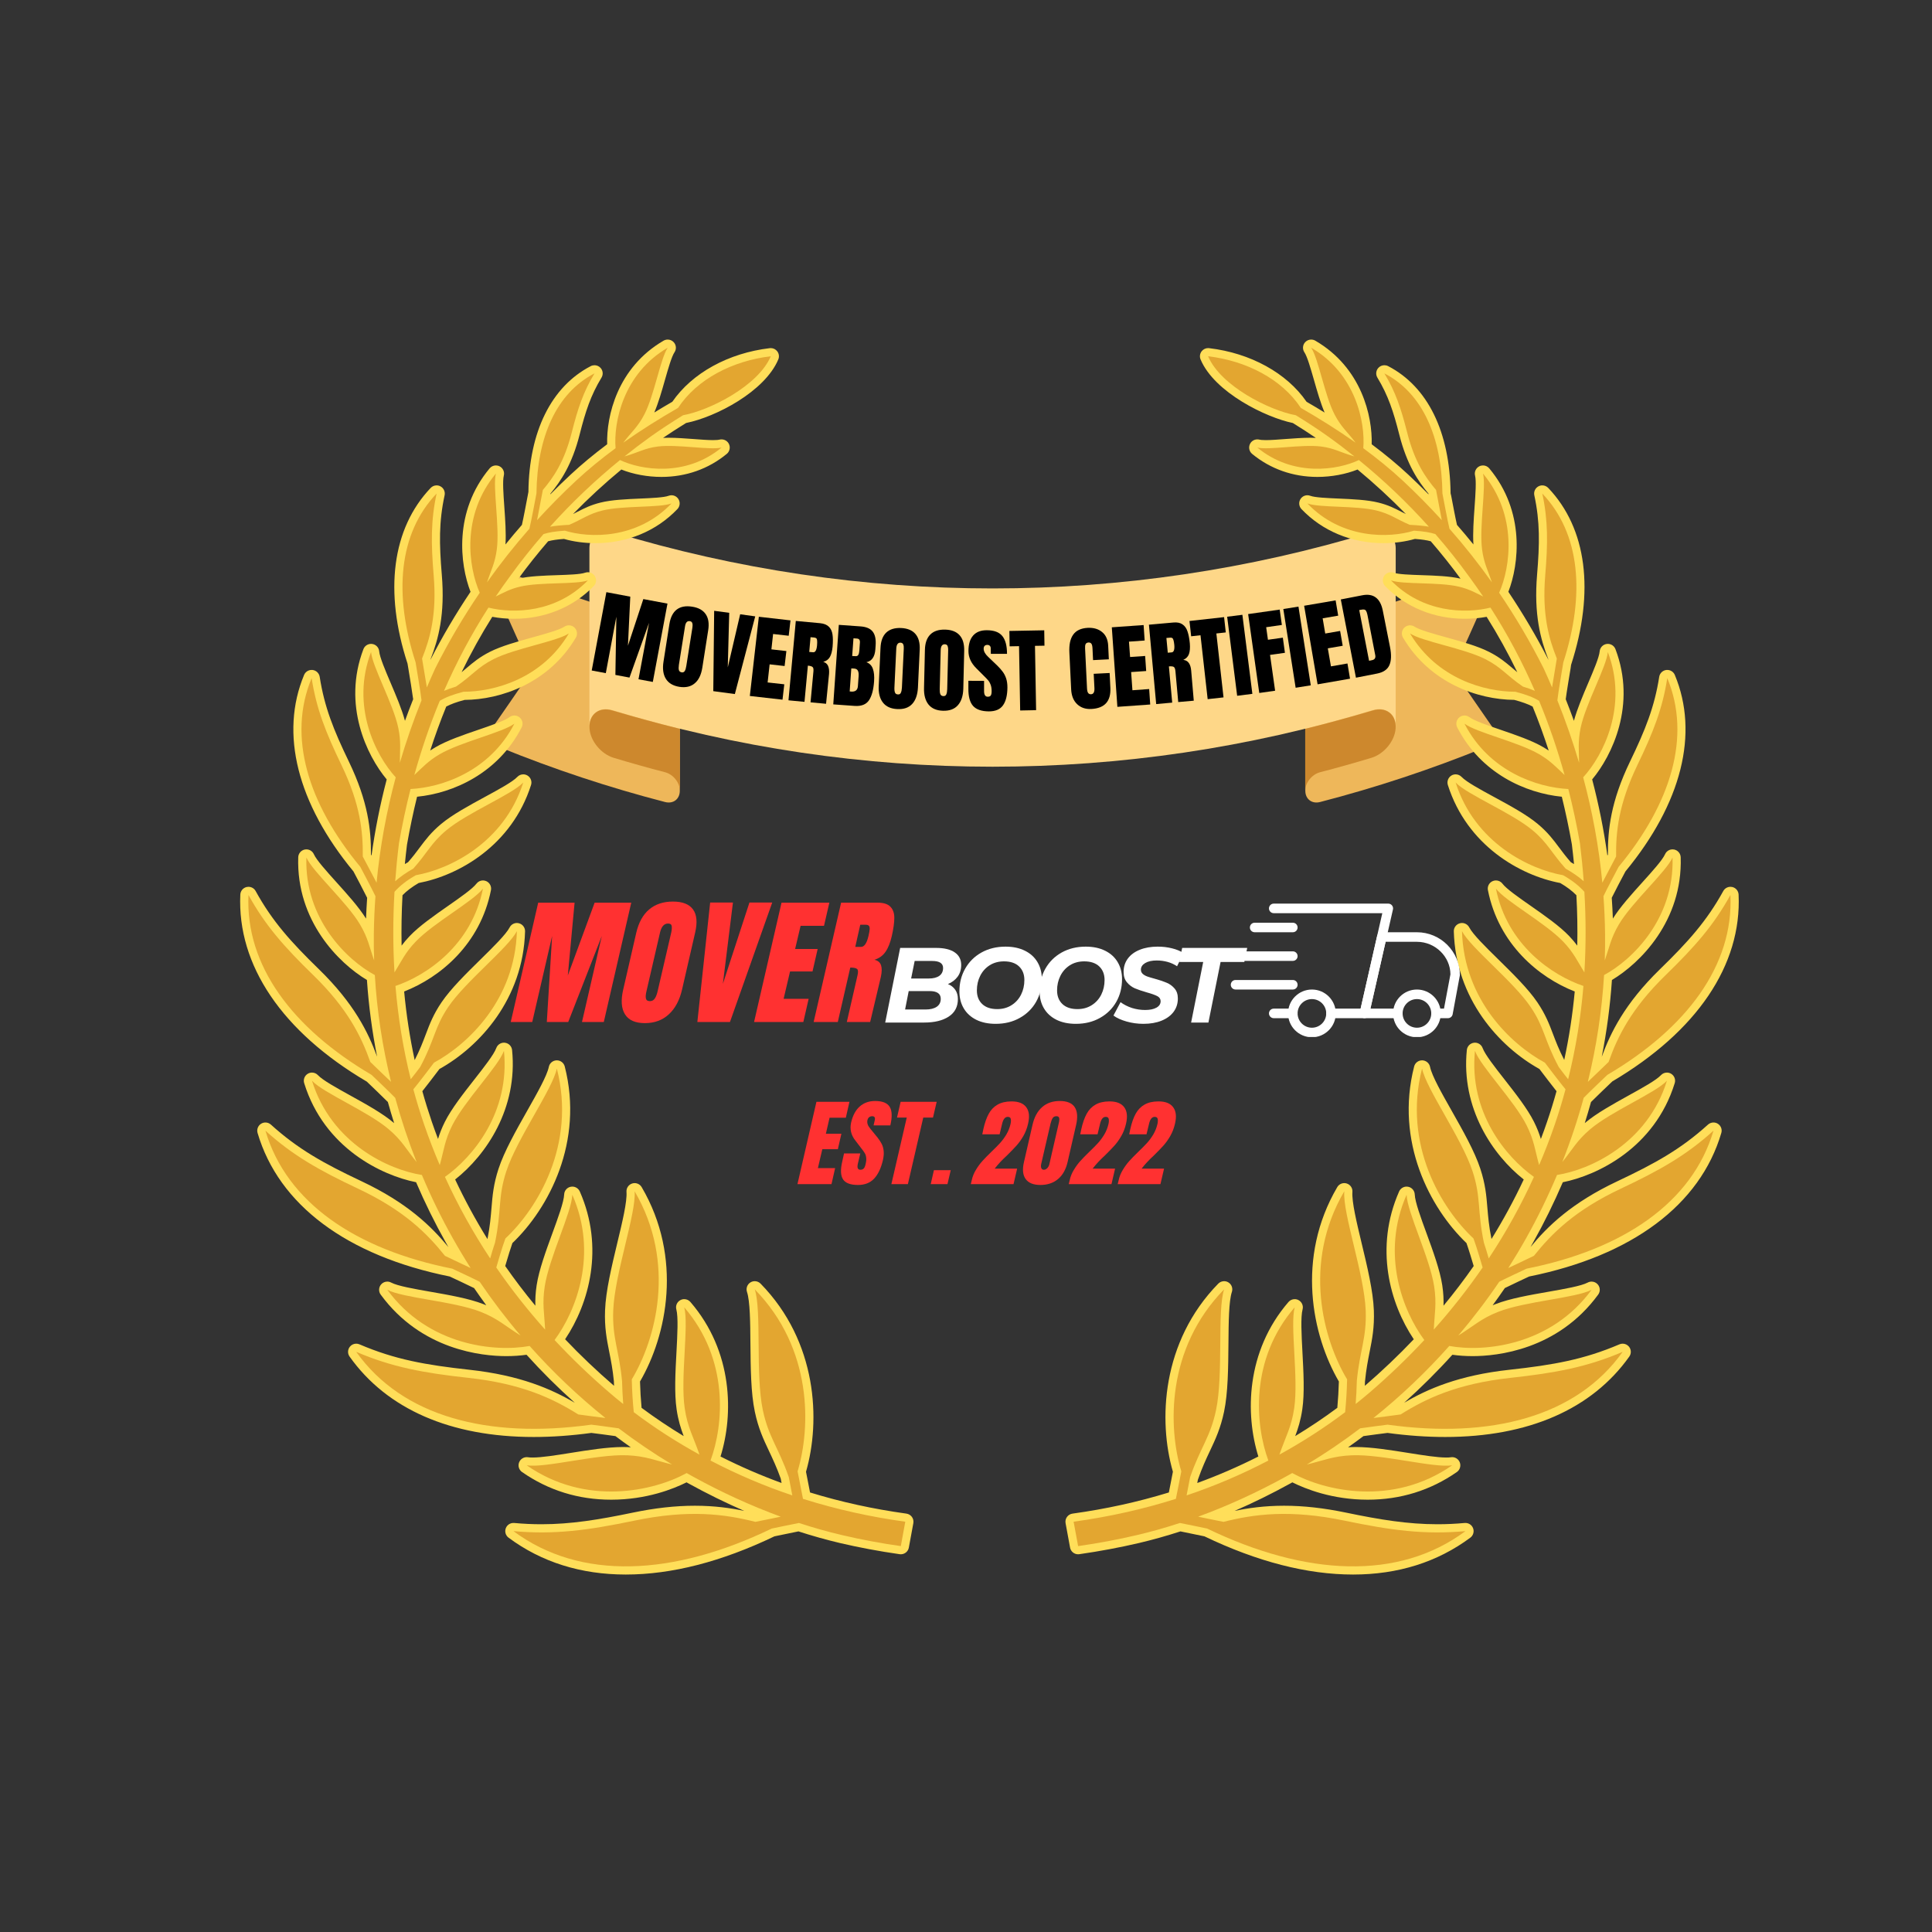
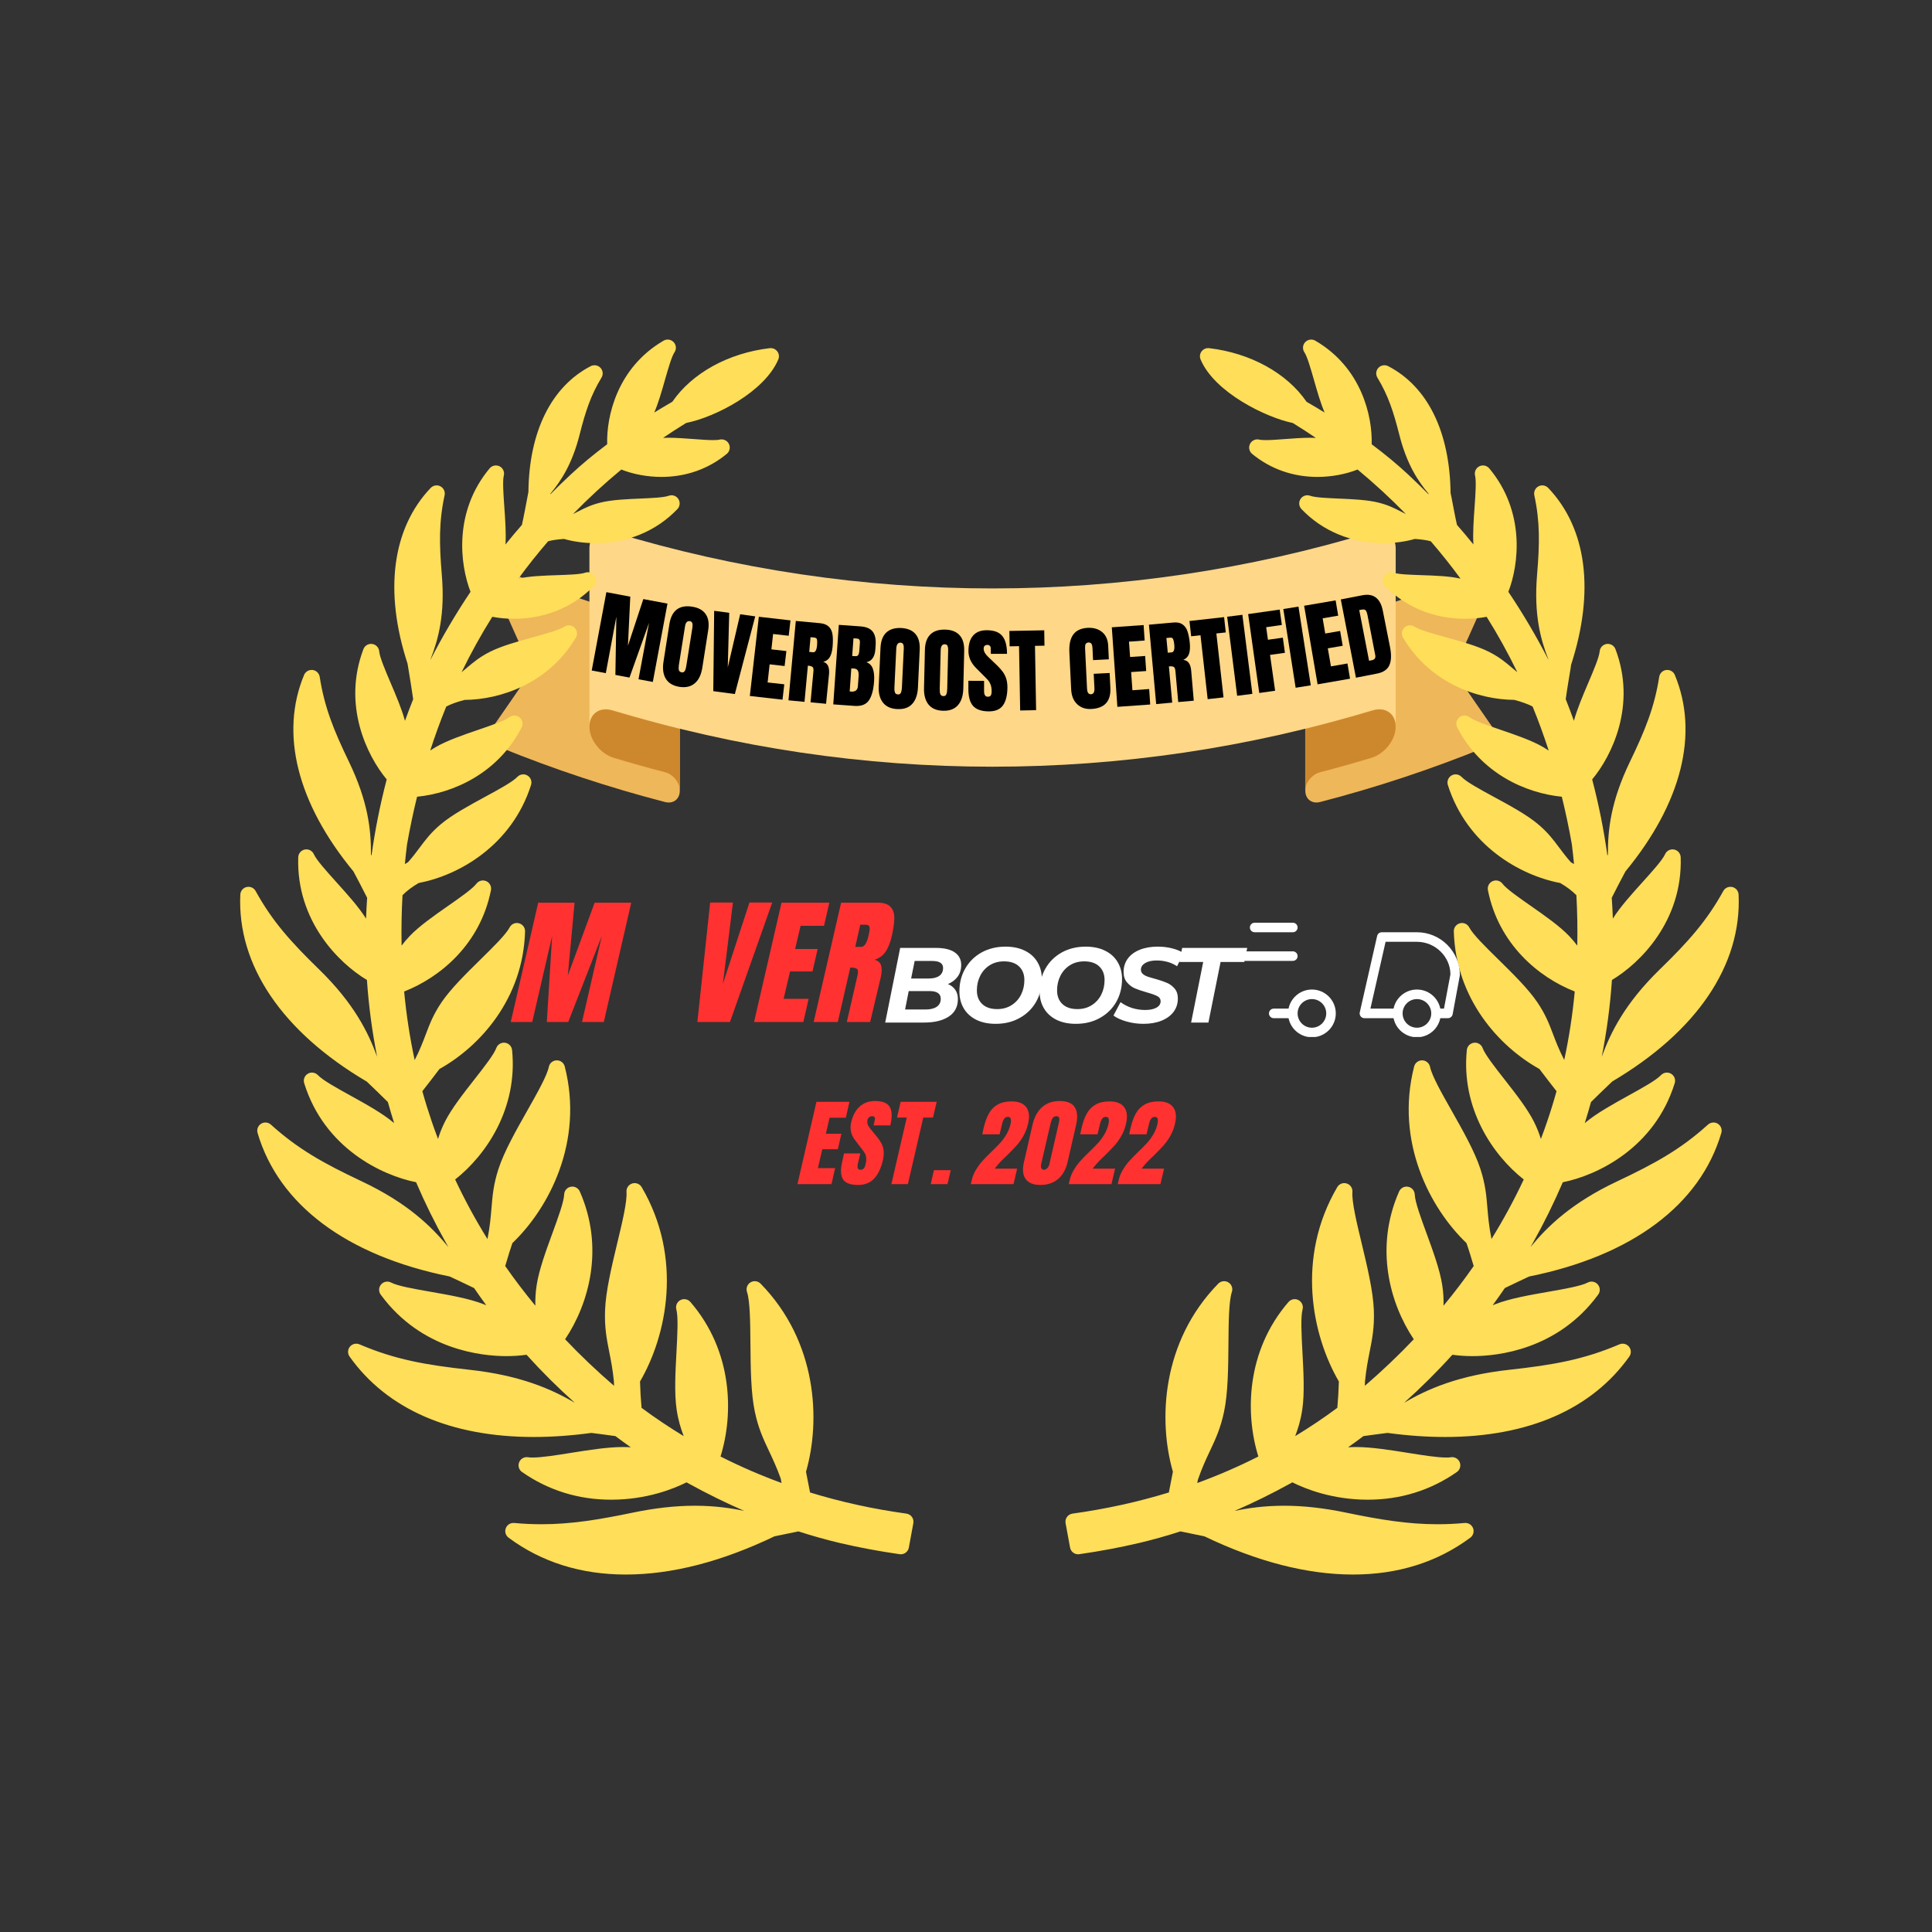
<svg xmlns="http://www.w3.org/2000/svg" width="500" zoomAndPan="magnify" viewBox="0 0 375 375" height="500" preserveAspectRatio="xMidYMid meet" version="1.0">
  <rect x="0" y="0" width="375" height="375" fill="#333333" stroke="none" />
  <defs>
    <g />
    <clipPath id="1211b12276">
      <path d="M 46.613 65.906 L 337.492 65.906 L 337.492 305.617 L 46.613 305.617 Z M 46.613 65.906 " clip-rule="nonzero" />
    </clipPath>
    <clipPath id="b89e82990a">
-       <path d="M 263 180 L 283.465 180 L 283.465 198 L 263 198 Z M 263 180 " clip-rule="nonzero" />
+       <path d="M 263 180 L 283.465 180 L 283.465 198 L 263 198 M 263 180 " clip-rule="nonzero" />
    </clipPath>
    <clipPath id="2cfda83c5f">
      <path d="M 270 192 L 280 192 L 280 201.277 L 270 201.277 Z M 270 192 " clip-rule="nonzero" />
    </clipPath>
    <clipPath id="59cacaef80">
      <path d="M 250 192 L 260 192 L 260 201.277 L 250 201.277 Z M 250 192 " clip-rule="nonzero" />
    </clipPath>
    <clipPath id="c30e58d2fe">
      <path d="M 238.895 190 L 252 190 L 252 193 L 238.895 193 Z M 238.895 190 " clip-rule="nonzero" />
    </clipPath>
    <clipPath id="e5b1723d76">
      <path d="M 246 175.387 L 271 175.387 L 271 198 L 246 198 Z M 246 175.387 " clip-rule="nonzero" />
    </clipPath>
  </defs>
  <path fill="#eeb75a" d="M 289.91 112.684 C 287.316 118.559 284.727 124.387 282.113 130.168 C 284.727 133.984 287.316 137.754 289.91 141.48 C 290.613 142.488 289.703 144.477 288.293 145.047 C 277.793 149.32 267.09 152.863 256.227 155.672 C 254.637 156.086 253.363 155.102 253.363 153.504 C 253.363 142.945 253.363 132.363 253.363 121.781 C 265.203 118.855 276.863 115.086 288.293 110.422 C 289.703 109.852 290.59 111.086 289.91 112.684 Z M 289.91 112.684 " fill-opacity="1" fill-rule="nonzero" />
  <path fill="#eeb75a" d="M 95.406 112.684 C 97.996 118.559 100.586 124.387 103.199 130.168 C 100.586 133.984 97.996 137.754 95.406 141.48 C 94.699 142.488 95.609 144.477 97.02 145.047 C 107.52 149.32 118.223 152.863 129.086 155.672 C 130.68 156.086 131.949 155.102 131.949 153.504 C 131.949 142.945 131.949 132.363 131.949 121.781 C 120.109 118.855 108.449 115.086 97.02 110.422 C 95.609 109.852 94.723 111.086 95.406 112.684 Z M 95.406 112.684 " fill-opacity="1" fill-rule="nonzero" />
  <path fill="#fed788" d="M 269.59 103.613 C 268.793 103.039 267.68 102.879 266.43 103.246 C 218.34 117.871 166.973 117.871 118.883 103.246 C 117.633 102.859 116.52 103.016 115.723 103.613 C 114.906 104.16 114.406 105.145 114.406 106.398 C 114.406 117.941 114.406 129.484 114.406 141.023 C 114.406 139.742 114.906 138.785 115.723 138.211 C 116.52 137.641 117.633 137.48 118.883 137.848 C 166.973 152.473 218.34 152.473 266.43 137.848 C 267.68 137.457 268.793 137.641 269.59 138.211 C 270.406 138.762 270.906 139.742 270.906 141.023 C 270.906 129.484 270.906 117.941 270.906 106.398 C 270.887 105.145 270.387 104.184 269.59 103.613 Z M 269.59 103.613 " fill-opacity="1" fill-rule="nonzero" />
  <path fill="#cd882d" d="M 131.973 141.48 C 131.973 145.504 131.973 149.504 131.973 153.523 C 131.973 151.926 130.68 150.301 129.086 149.891 C 125.746 149.023 122.406 148.086 119.086 147.082 C 116.699 146.348 114.586 143.859 114.426 141.391 C 114.336 139.973 114.836 138.875 115.723 138.258 C 116.52 137.688 117.633 137.527 118.883 137.914 C 123.223 139.195 127.586 140.383 131.973 141.48 Z M 131.973 141.48 " fill-opacity="1" fill-rule="nonzero" />
  <path fill="#cd882d" d="M 253.34 141.48 C 253.34 145.504 253.34 149.504 253.34 153.523 C 253.34 151.926 254.637 150.301 256.227 149.891 C 259.566 149.023 262.906 148.086 266.227 147.082 C 268.613 146.348 270.727 143.859 270.887 141.391 C 270.977 139.973 270.477 138.875 269.59 138.258 C 268.793 137.688 267.68 137.527 266.43 137.914 C 262.09 139.195 257.727 140.383 253.34 141.48 Z M 253.34 141.48 " fill-opacity="1" fill-rule="nonzero" />
  <g clip-path="url(#1211b12276)">
    <path fill="#ffde59" d="M 121.473 305.617 C 112.762 305.617 105.102 303.211 98.711 298.461 C 98.141 298.039 97.922 297.285 98.176 296.625 C 98.414 296.004 99.004 295.605 99.656 295.605 C 99.703 295.605 99.754 295.605 99.801 295.609 C 101.621 295.777 103.355 295.855 105.102 295.855 C 110.832 295.855 116.32 294.957 122.805 293.605 C 127.141 292.703 131.09 292.262 134.875 292.262 C 138.688 292.262 141.871 292.723 144.453 293.262 C 140.852 291.695 137.266 289.934 133.727 287.984 L 133.258 287.723 C 130.738 288.984 125.504 291.09 118.625 291.09 C 112.27 291.09 106.453 289.285 101.332 285.723 C 100.727 285.301 100.488 284.512 100.766 283.828 C 101.008 283.219 101.598 282.832 102.234 282.832 C 102.316 282.832 102.402 282.84 102.484 282.852 C 102.742 282.895 103.043 282.906 103.383 282.906 C 105.121 282.906 107.832 282.477 110.699 282.02 C 114.246 281.453 117.918 280.867 120.934 280.867 C 121.219 280.867 121.5 280.875 121.77 280.883 C 121.996 280.895 122.219 280.906 122.438 280.918 C 121.43 280.211 120.434 279.484 119.453 278.746 C 118.125 278.551 115.559 278.227 114.781 278.129 C 110.922 278.652 107.164 278.918 103.605 278.918 C 87.473 278.918 75.109 273.523 67.852 263.309 C 67.441 262.73 67.465 261.949 67.91 261.395 C 68.219 261.012 68.676 260.805 69.145 260.805 C 69.355 260.805 69.566 260.848 69.77 260.934 C 76.629 263.871 82.566 264.934 91.121 265.871 C 100.957 266.945 107.027 269.609 111.562 272.273 C 108.277 269.34 105.145 266.223 102.199 262.957 C 100.965 263.133 99.648 263.223 98.273 263.223 C 93.57 263.223 81.777 262.059 73.891 251.281 C 73.453 250.684 73.488 249.863 73.973 249.305 C 74.281 248.949 74.723 248.758 75.172 248.758 C 75.422 248.758 75.68 248.816 75.91 248.941 C 77.18 249.613 80.402 250.176 83.52 250.723 C 87.219 251.371 91.043 252.039 93.84 253.133 C 94.023 253.203 94.207 253.277 94.387 253.355 C 93.578 252.25 92.789 251.137 92.023 250.016 C 90.754 249.387 88.082 248.137 87.285 247.766 C 67.336 243.746 54.098 233.859 49.996 219.91 C 49.797 219.227 50.074 218.496 50.676 218.117 C 50.934 217.957 51.227 217.875 51.52 217.875 C 51.902 217.875 52.281 218.016 52.582 218.285 C 57.816 223.023 62.801 225.805 70.168 229.277 C 79.07 233.473 83.738 238.051 87.039 242.066 C 86.867 241.762 86.691 241.453 86.516 241.145 C 84.414 237.402 82.477 233.477 80.762 229.469 C 74.129 228.156 62.941 222.844 59.043 210.242 C 58.824 209.535 59.121 208.773 59.762 208.402 C 60.012 208.258 60.285 208.188 60.559 208.188 C 60.984 208.188 61.406 208.359 61.715 208.691 C 62.633 209.672 65.344 211.168 67.961 212.617 C 71.078 214.34 74.301 216.121 76.473 217.973 C 76.484 217.977 76.492 217.984 76.5 217.992 C 76.07 216.633 75.664 215.266 75.285 213.902 C 74.234 212.84 71.914 210.625 71.199 209.941 C 54.781 200.27 46.02 187.359 46.645 173.641 C 46.676 172.93 47.176 172.332 47.871 172.168 C 47.988 172.141 48.109 172.129 48.23 172.129 C 48.797 172.129 49.336 172.434 49.617 172.949 C 52.828 178.781 56.418 182.793 61.922 188.148 C 68.746 194.797 71.488 200.43 73.195 205.098 C 72.219 200.152 71.559 195.168 71.223 190.215 C 65.746 186.945 57.496 178.738 57.887 166.398 C 57.91 165.66 58.438 165.035 59.164 164.891 C 59.266 164.871 59.367 164.863 59.469 164.863 C 60.086 164.863 60.656 165.223 60.918 165.801 C 61.43 166.945 63.383 169.105 65.266 171.199 C 67.422 173.59 69.652 176.059 71.047 178.305 C 71.098 176.977 71.172 175.625 71.262 174.262 C 70.578 172.863 69.02 169.922 68.605 169.145 C 57.691 155.906 54.289 142.367 59.023 131.008 C 59.27 130.414 59.852 130.035 60.488 130.035 C 60.551 130.035 60.613 130.035 60.676 130.043 C 61.383 130.129 61.945 130.672 62.055 131.375 C 62.965 137.238 64.746 141.676 67.711 147.816 C 71.469 155.602 72.027 161.105 72.004 165.867 C 72.035 165.93 72.074 166 72.109 166.07 C 72.793 161.121 73.777 156.168 75.059 151.285 C 71.203 146.664 66.426 136.824 70.539 126 C 70.773 125.379 71.371 124.977 72.02 124.977 C 72.094 124.977 72.164 124.98 72.238 124.992 C 72.969 125.09 73.535 125.684 73.602 126.418 C 73.707 127.578 74.773 130.09 75.809 132.52 C 76.883 135.039 77.992 137.637 78.605 139.91 C 79.113 138.508 79.641 137.109 80.195 135.719 C 80.016 134.328 79.516 131.301 79.254 129.727 L 79.102 128.812 C 74.523 114.77 76.102 102.57 83.598 94.703 C 83.906 94.383 84.324 94.211 84.746 94.211 C 85 94.211 85.254 94.273 85.488 94.398 C 86.117 94.73 86.445 95.441 86.297 96.133 C 85.184 101.273 85.25 105.52 85.754 111.559 C 86.398 119.23 85.105 124.02 83.555 128 C 83.559 128.012 83.559 128.027 83.562 128.039 C 85.91 123.473 88.512 119.062 91.328 114.871 C 89.273 109.547 88.012 99.328 95.035 90.91 C 95.34 90.539 95.793 90.34 96.25 90.34 C 96.492 90.34 96.738 90.395 96.969 90.512 C 97.625 90.844 97.969 91.59 97.789 92.305 C 97.531 93.352 97.711 95.898 97.887 98.359 C 98.066 100.891 98.25 103.488 98.113 105.68 C 99.148 104.395 100.215 103.125 101.305 101.879 C 101.617 100.504 102.184 97.492 102.445 96.117 L 102.566 95.473 C 102.688 83.805 106.996 75.039 114.664 71.066 C 114.895 70.945 115.145 70.891 115.395 70.891 C 115.824 70.891 116.246 71.062 116.555 71.395 C 117.039 71.91 117.121 72.688 116.75 73.297 C 114.664 76.738 113.648 79.844 112.5 84.375 C 111.039 90.137 108.844 93.402 106.844 95.809 C 106.832 95.855 106.824 95.902 106.812 95.957 C 108.109 94.645 109.422 93.367 110.75 92.133 C 112.875 90.148 115.207 88.211 117.852 86.23 C 117.691 80.824 119.801 71.359 128.805 66.121 C 129.055 65.98 129.328 65.91 129.602 65.91 C 130.031 65.91 130.449 66.082 130.758 66.41 C 131.266 66.949 131.332 67.766 130.918 68.379 C 130.367 69.199 129.715 71.48 129.082 73.691 C 128.449 75.918 127.797 78.207 126.996 80.066 C 128.121 79.375 129.289 78.684 130.496 77.984 C 134.34 72.406 141.383 68.523 149.418 67.578 C 149.48 67.57 149.543 67.566 149.605 67.566 C 150.098 67.566 150.57 67.797 150.871 68.199 C 151.211 68.648 151.285 69.246 151.066 69.766 C 148.453 75.988 138.953 80.941 133.168 82.102 C 131.57 83.09 130.055 84.07 128.699 84.992 C 129.047 84.977 129.402 84.969 129.773 84.969 C 131.309 84.969 133.031 85.098 134.664 85.219 C 136.043 85.324 137.355 85.426 138.406 85.426 C 139.137 85.426 139.504 85.375 139.684 85.328 C 139.809 85.297 139.934 85.285 140.059 85.285 C 140.648 85.285 141.203 85.613 141.477 86.16 C 141.809 86.82 141.637 87.621 141.07 88.094 C 137.523 91.023 133.141 92.57 128.391 92.57 C 125.68 92.57 122.898 92.055 120.602 91.137 C 117.316 93.852 114.18 96.746 111.227 99.773 C 111.547 99.613 111.848 99.461 112.141 99.309 C 113.426 98.648 114.645 98.023 116.574 97.547 C 118.723 97.012 121.551 96.891 124.289 96.77 C 126.543 96.672 128.875 96.57 129.781 96.23 C 129.965 96.164 130.152 96.129 130.336 96.129 C 130.859 96.129 131.363 96.387 131.66 96.844 C 132.066 97.457 131.996 98.273 131.484 98.812 C 127.418 103.074 121.77 105.426 115.574 105.426 C 113.453 105.426 111.297 105.137 109.469 104.605 C 108.121 104.707 107.195 104.84 106.391 105.059 C 104.359 107.414 102.422 109.852 100.621 112.316 C 102.734 111.82 105.5 111.727 108.172 111.637 C 110.285 111.566 112.676 111.488 113.562 111.164 C 113.742 111.102 113.926 111.07 114.105 111.07 C 114.633 111.07 115.141 111.332 115.438 111.797 C 115.84 112.418 115.758 113.23 115.242 113.762 C 111.262 117.855 105.77 120.105 99.777 120.105 C 98.344 120.105 96.906 119.977 95.551 119.723 C 93.391 123.16 91.395 126.762 89.594 130.477 C 89.965 130.176 90.305 129.887 90.629 129.609 C 91.883 128.547 93.066 127.547 95.074 126.527 C 97.324 125.387 100.445 124.523 103.461 123.688 C 105.977 122.988 108.578 122.27 109.535 121.637 C 109.805 121.457 110.105 121.375 110.41 121.375 C 110.809 121.375 111.199 121.52 111.504 121.809 C 112.039 122.32 112.152 123.129 111.773 123.766 C 106.539 132.609 97.219 135.801 90.176 135.852 C 88.625 136.262 87.52 136.664 86.617 137.141 C 85.492 139.898 84.449 142.754 83.504 145.68 C 83.824 145.461 84.172 145.242 84.551 145.023 C 86.758 143.734 89.859 142.668 92.863 141.645 C 95.367 140.785 97.957 139.898 98.887 139.195 C 99.172 138.984 99.508 138.879 99.84 138.879 C 100.203 138.879 100.57 139.004 100.863 139.254 C 101.43 139.73 101.59 140.535 101.25 141.191 C 96.664 150.117 87.977 153.953 80.953 154.645 C 80.211 157.656 79.555 160.781 78.996 163.953 C 78.844 165.191 78.707 166.449 78.582 167.715 C 78.785 167.594 78.992 167.473 79.203 167.352 C 80.164 166.258 80.863 165.324 81.504 164.461 C 82.617 162.973 83.668 161.566 85.617 159.938 C 87.801 158.113 91.031 156.363 94.152 154.664 C 96.777 153.242 99.492 151.77 100.414 150.797 C 100.723 150.469 101.141 150.301 101.562 150.301 C 101.84 150.301 102.121 150.375 102.371 150.523 C 103.008 150.898 103.301 151.664 103.074 152.367 C 99.348 164.094 89.062 169.918 81.262 171.391 C 79.98 172.141 78.945 172.922 78.125 173.762 C 77.945 177.051 77.887 180.324 77.949 183.547 C 78.391 182.953 78.902 182.34 79.531 181.68 C 81.398 179.727 84.25 177.734 87.008 175.809 C 89.32 174.195 91.715 172.523 92.473 171.523 C 92.781 171.113 93.254 170.891 93.738 170.891 C 93.957 170.891 94.176 170.938 94.387 171.031 C 95.059 171.332 95.438 172.062 95.293 172.785 C 93.219 183.273 85.441 189.715 78.445 192.449 C 78.867 196.961 79.555 201.422 80.488 205.762 C 81.496 203.801 82.094 202.219 82.676 200.684 C 83.414 198.738 84.109 196.902 85.699 194.551 C 87.492 191.91 90.438 189.016 93.285 186.215 C 95.707 183.836 98.207 181.379 98.922 180.008 C 99.199 179.473 99.746 179.152 100.328 179.152 C 100.461 179.152 100.594 179.172 100.727 179.207 C 101.441 179.391 101.934 180.047 101.914 180.785 C 101.543 193.871 93.145 203.121 85.297 207.492 L 85.07 207.789 C 84.332 208.762 82.914 210.629 81.977 211.801 C 82.531 213.797 83.152 215.793 83.82 217.746 C 84.195 218.844 84.598 219.953 85.023 221.07 C 85.328 220.051 85.734 218.973 86.359 217.727 C 87.641 215.18 89.914 212.281 92.109 209.48 C 93.957 207.125 95.863 204.688 96.328 203.426 C 96.559 202.793 97.16 202.383 97.816 202.383 C 97.883 202.383 97.949 202.387 98.016 202.398 C 98.746 202.488 99.32 203.074 99.395 203.812 C 100.535 215.113 94.375 224.191 88.344 228.938 C 90.195 232.887 92.297 236.762 94.617 240.504 C 95.098 238.07 95.254 236.195 95.406 234.379 C 95.598 232.062 95.781 229.875 96.762 226.867 C 97.871 223.48 100.148 219.453 102.352 215.559 C 104.23 212.242 106.172 208.812 106.527 207.082 C 106.672 206.359 107.301 205.832 108.039 205.812 C 108.055 205.812 108.066 205.812 108.082 205.812 C 108.805 205.812 109.438 206.301 109.617 207.004 C 113.355 221.598 106.543 234.512 99.457 241.281 C 99.133 242.199 98.637 243.773 98.062 245.738 C 99.879 248.348 101.836 250.922 103.914 253.438 C 103.879 252.262 103.93 250.996 104.164 249.457 C 104.617 246.492 105.949 242.844 107.242 239.312 C 108.324 236.348 109.449 233.273 109.504 231.844 C 109.531 231.105 110.066 230.484 110.789 230.348 C 110.891 230.328 110.988 230.32 111.086 230.32 C 111.707 230.32 112.281 230.684 112.539 231.266 C 117.344 242.172 114.336 253.016 109.688 259.949 C 112.664 263.086 115.855 266.121 119.184 268.984 C 119.172 268.68 119.164 268.379 119.152 268.078 C 118.93 265.805 118.582 264.055 118.246 262.363 C 117.77 259.953 117.316 257.676 117.441 254.34 C 117.578 250.578 118.723 245.816 119.828 241.207 C 120.773 237.285 121.746 233.227 121.602 231.348 C 121.543 230.613 122.004 229.934 122.707 229.715 C 122.863 229.664 123.023 229.641 123.18 229.641 C 123.734 229.641 124.258 229.93 124.551 230.426 C 132.582 244.141 129.441 259.211 124.227 268.148 C 124.27 269.832 124.375 271.609 124.527 273.258 C 127.121 275.188 129.859 277.023 132.703 278.746 C 132.141 277.258 131.641 275.688 131.328 273.539 C 130.871 270.422 131.09 266.34 131.305 262.398 C 131.48 259.066 131.668 255.625 131.277 254.156 C 131.086 253.441 131.414 252.691 132.07 252.348 C 132.305 252.223 132.559 252.164 132.809 252.164 C 133.258 252.164 133.699 252.355 134.008 252.715 C 142.301 262.32 142.398 274.551 139.852 282.707 C 143.715 284.664 147.688 286.383 151.703 287.848 L 151.543 287 C 150.777 284.852 149.988 283.18 149.23 281.57 C 148.184 279.355 147.199 277.266 146.512 274.012 C 145.738 270.344 145.699 265.465 145.656 260.75 C 145.625 256.715 145.586 252.547 144.992 250.766 C 144.758 250.062 145.039 249.293 145.668 248.91 C 145.926 248.754 146.211 248.676 146.496 248.676 C 146.91 248.676 147.324 248.84 147.629 249.152 C 158.676 260.445 159.297 275.777 156.445 285.668 C 156.445 285.668 157.113 289.094 157.23 289.688 C 163.293 291.547 169.422 292.891 175.934 293.793 C 176.359 293.852 176.746 294.086 177.004 294.434 C 177.254 294.785 177.355 295.223 177.277 295.648 L 176.406 300.387 C 176.266 301.148 175.602 301.684 174.848 301.684 C 174.773 301.684 174.695 301.68 174.621 301.668 C 170.668 301.105 166.77 300.375 163.031 299.5 C 160.387 298.875 157.68 298.117 154.977 297.242 C 153.832 297.469 151.699 297.914 150.668 298.129 L 150.309 298.207 C 140.066 303.125 130.367 305.617 121.473 305.617 Z M 262.629 305.617 C 253.734 305.617 244.035 303.125 233.793 298.207 L 233.488 298.141 C 232.477 297.93 230.289 297.473 229.125 297.242 C 226.41 298.121 223.703 298.879 221.066 299.5 C 217.344 300.371 213.445 301.102 209.484 301.668 C 209.41 301.68 209.332 301.684 209.258 301.684 C 208.504 301.684 207.84 301.148 207.699 300.387 L 206.828 295.648 C 206.75 295.227 206.848 294.785 207.102 294.434 C 207.355 294.086 207.742 293.852 208.168 293.793 C 214.688 292.887 220.816 291.543 226.875 289.688 C 227 289.051 227.66 285.664 227.66 285.664 C 224.805 275.785 225.418 260.453 236.465 249.152 C 236.773 248.84 237.188 248.676 237.602 248.676 C 237.887 248.676 238.172 248.754 238.426 248.91 C 239.059 249.293 239.34 250.062 239.105 250.766 C 238.512 252.543 238.473 256.711 238.441 260.746 C 238.402 265.461 238.359 270.344 237.59 274.012 C 236.902 277.266 235.918 279.359 234.875 281.57 C 234.113 283.184 233.328 284.852 232.504 287.223 L 232.387 287.852 C 236.406 286.387 240.383 284.664 244.246 282.707 C 241.699 274.551 241.797 262.324 250.094 252.715 C 250.406 252.355 250.848 252.164 251.297 252.164 C 251.547 252.164 251.805 252.223 252.035 252.348 C 252.691 252.695 253.02 253.445 252.828 254.16 C 252.438 255.629 252.621 259.078 252.801 262.414 C 253.012 266.352 253.234 270.426 252.777 273.539 C 252.461 275.691 251.961 277.258 251.398 278.746 C 254.242 277.023 256.98 275.188 259.574 273.258 C 259.727 271.594 259.828 269.816 259.875 268.148 C 254.66 259.207 251.52 244.141 259.559 230.426 C 259.848 229.93 260.371 229.641 260.926 229.641 C 261.082 229.641 261.242 229.664 261.398 229.715 C 262.105 229.934 262.562 230.617 262.504 231.352 C 262.355 233.23 263.332 237.305 264.277 241.242 C 265.383 245.836 266.523 250.586 266.664 254.34 C 266.785 257.668 266.332 259.941 265.852 262.348 C 265.52 264.047 265.168 265.801 264.938 268.188 C 264.934 268.449 264.926 268.719 264.918 268.988 C 268.254 266.113 271.445 263.078 274.414 259.953 C 269.762 253.016 266.758 242.172 271.566 231.266 C 271.824 230.684 272.398 230.32 273.02 230.32 C 273.117 230.32 273.215 230.328 273.316 230.348 C 274.043 230.484 274.574 231.109 274.602 231.848 C 274.656 233.277 275.777 236.355 276.867 239.328 C 278.156 242.852 279.488 246.496 279.941 249.461 C 280.176 250.996 280.219 252.262 280.188 253.438 C 282.266 250.922 284.227 248.344 286.043 245.738 C 285.656 244.434 285.062 242.461 284.641 241.281 C 277.562 234.512 270.75 221.598 274.484 207.004 C 274.66 206.301 275.297 205.812 276.02 205.812 C 276.031 205.812 276.047 205.812 276.059 205.812 C 276.797 205.832 277.426 206.359 277.574 207.082 C 277.926 208.812 279.867 212.242 281.746 215.559 C 283.949 219.453 286.23 223.48 287.336 226.867 C 288.32 229.871 288.504 232.059 288.695 234.379 C 288.844 236.148 288.996 237.977 289.496 240.488 C 291.809 236.754 293.906 232.883 295.758 228.938 C 289.727 224.188 283.566 215.105 284.711 203.812 C 284.785 203.074 285.359 202.488 286.094 202.398 C 286.156 202.387 286.223 202.383 286.293 202.383 C 286.945 202.383 287.547 202.793 287.777 203.426 C 288.242 204.688 290.148 207.125 291.996 209.48 C 294.191 212.285 296.461 215.18 297.738 217.727 C 298.367 218.977 298.77 220.059 299.082 221.078 C 299.504 219.965 299.906 218.852 300.281 217.746 C 300.934 215.852 301.551 213.855 302.121 211.801 C 301.152 210.586 299.66 208.621 298.949 207.684 L 298.801 207.492 C 290.953 203.121 282.555 193.871 282.184 180.785 C 282.16 180.047 282.656 179.391 283.371 179.207 C 283.504 179.172 283.637 179.152 283.77 179.152 C 284.352 179.152 284.895 179.473 285.176 180.004 C 285.891 181.375 288.387 183.832 290.805 186.203 C 293.656 189.008 296.609 191.906 298.402 194.551 C 299.992 196.902 300.691 198.742 301.43 200.691 C 301.992 202.176 302.574 203.707 303.617 205.73 C 304.551 201.402 305.238 196.953 305.656 192.449 C 298.664 189.715 290.887 183.273 288.805 172.785 C 288.66 172.062 289.035 171.332 289.711 171.031 C 289.918 170.938 290.141 170.891 290.359 170.891 C 290.844 170.891 291.316 171.113 291.625 171.52 C 292.383 172.523 294.777 174.195 297.09 175.809 C 299.848 177.734 302.699 179.727 304.566 181.676 C 305.195 182.34 305.711 182.953 306.148 183.547 C 306.215 180.312 306.156 177.039 305.977 173.762 C 305.152 172.918 304.117 172.137 302.84 171.391 C 295.035 169.922 284.75 164.094 281.027 152.367 C 280.805 151.664 281.098 150.898 281.73 150.523 C 281.984 150.371 282.262 150.301 282.539 150.301 C 282.961 150.301 283.383 150.473 283.691 150.797 C 284.613 151.77 287.328 153.246 289.953 154.668 C 293.078 156.363 296.305 158.113 298.488 159.938 C 300.43 161.562 301.477 162.969 302.59 164.457 C 303.234 165.32 303.934 166.254 304.895 167.352 C 305.109 167.473 305.316 167.594 305.516 167.719 C 305.395 166.438 305.25 165.152 305.094 163.871 C 304.555 160.805 303.895 157.688 303.148 154.645 C 296.129 153.953 287.441 150.117 282.848 141.191 C 282.512 140.535 282.672 139.73 283.234 139.254 C 283.527 139.004 283.895 138.879 284.258 138.879 C 284.594 138.879 284.926 138.984 285.211 139.195 C 286.145 139.898 288.73 140.785 291.234 141.641 C 294.234 142.668 297.34 143.73 299.547 145.023 C 299.926 145.242 300.273 145.465 300.602 145.68 C 299.656 142.773 298.617 139.918 297.48 137.141 C 296.59 136.668 295.457 136.258 293.926 135.848 C 286.84 135.789 277.551 132.586 272.324 123.766 C 271.949 123.129 272.059 122.32 272.594 121.809 C 272.898 121.52 273.293 121.375 273.688 121.375 C 273.992 121.375 274.297 121.457 274.562 121.637 C 275.523 122.27 278.121 122.988 280.641 123.688 C 283.656 124.523 286.777 125.387 289.023 126.527 C 291.031 127.547 292.219 128.547 293.473 129.609 C 293.801 129.887 294.137 130.176 294.508 130.477 C 292.711 126.766 290.719 123.164 288.555 119.723 C 287.199 119.977 285.758 120.105 284.324 120.105 C 278.332 120.105 272.84 117.855 268.855 113.762 C 268.34 113.23 268.262 112.418 268.66 111.797 C 268.961 111.332 269.469 111.07 269.992 111.07 C 270.176 111.07 270.355 111.102 270.535 111.164 C 271.426 111.488 273.82 111.566 275.93 111.637 C 278.602 111.727 281.367 111.82 283.484 112.316 C 281.695 109.867 279.758 107.434 277.711 105.059 C 276.906 104.84 275.984 104.707 274.633 104.605 C 272.801 105.137 270.648 105.426 268.527 105.426 C 262.332 105.426 256.68 103.078 252.613 98.812 C 252.105 98.273 252.031 97.457 252.438 96.844 C 252.738 96.387 253.242 96.129 253.762 96.129 C 253.945 96.129 254.133 96.164 254.316 96.23 C 255.223 96.57 257.555 96.672 259.812 96.77 C 262.547 96.891 265.375 97.012 267.523 97.547 C 269.457 98.023 270.672 98.648 271.961 99.312 C 272.25 99.461 272.551 99.617 272.875 99.773 C 269.918 96.742 266.777 93.848 263.504 91.133 C 261.203 92.051 258.422 92.57 255.711 92.57 C 250.961 92.57 246.578 91.023 243.031 88.094 C 242.465 87.621 242.297 86.82 242.629 86.16 C 242.898 85.613 243.457 85.285 244.043 85.285 C 244.168 85.285 244.297 85.297 244.422 85.328 C 244.598 85.375 244.965 85.426 245.695 85.426 C 246.746 85.426 248.055 85.324 249.438 85.219 C 251.066 85.098 252.793 84.969 254.332 84.969 C 254.699 84.969 255.059 84.977 255.402 84.992 C 254.051 84.07 252.531 83.09 250.93 82.102 C 245.777 81.051 235.727 76.188 233.031 69.766 C 232.812 69.246 232.891 68.648 233.227 68.199 C 233.531 67.797 234 67.566 234.492 67.566 C 234.555 67.566 234.617 67.57 234.68 67.578 C 242.727 68.527 249.762 72.406 253.602 77.984 C 254.812 78.684 255.98 79.379 257.109 80.074 C 256.312 78.219 255.66 75.93 255.027 73.707 C 254.391 71.492 253.734 69.203 253.184 68.383 C 252.77 67.77 252.832 66.949 253.34 66.41 C 253.648 66.082 254.07 65.91 254.496 65.91 C 254.77 65.91 255.043 65.98 255.293 66.121 C 264.301 71.359 266.406 80.824 266.242 86.23 C 268.875 88.199 271.207 90.133 273.355 92.133 C 274.684 93.375 276 94.652 277.289 95.957 C 277.281 95.906 277.27 95.855 277.262 95.805 C 275.254 93.402 273.059 90.137 271.605 84.375 C 270.457 79.852 269.441 76.75 267.352 73.297 C 266.984 72.688 267.066 71.91 267.551 71.391 C 267.859 71.062 268.281 70.891 268.707 70.891 C 268.957 70.891 269.207 70.945 269.438 71.066 C 277.113 75.043 281.418 83.812 281.559 95.758 L 281.676 96.238 C 281.945 97.66 282.488 100.543 282.797 101.879 C 283.879 103.117 284.945 104.383 285.988 105.676 C 285.852 103.496 286.035 100.906 286.215 98.387 C 286.391 95.914 286.57 93.355 286.309 92.309 C 286.129 91.594 286.473 90.848 287.129 90.512 C 287.359 90.395 287.602 90.34 287.848 90.34 C 288.305 90.34 288.758 90.539 289.066 90.91 C 296.086 99.328 294.828 109.547 292.773 114.871 C 295.598 119.082 298.207 123.504 300.539 128.039 C 300.539 128.023 300.543 128.012 300.543 128 C 298.996 124.027 297.707 119.242 298.344 111.559 C 298.852 105.512 298.918 101.266 297.809 96.133 C 297.66 95.438 297.992 94.727 298.617 94.398 C 298.852 94.273 299.109 94.211 299.359 94.211 C 299.781 94.211 300.199 94.383 300.508 94.703 C 308 102.57 309.574 114.77 304.945 129.051 L 304.867 129.637 C 304.609 131.18 304.09 134.297 303.906 135.719 C 304.457 137.102 304.988 138.496 305.496 139.91 C 306.113 137.641 307.211 135.055 308.281 132.543 C 309.32 130.105 310.395 127.586 310.496 126.422 C 310.562 125.688 311.129 125.094 311.859 124.992 C 311.934 124.98 312.004 124.977 312.078 124.977 C 312.727 124.977 313.324 125.379 313.559 126 C 317.672 136.824 312.895 146.664 309.039 151.285 C 310.324 156.176 311.312 161.125 311.996 166.062 C 312.027 165.992 312.062 165.93 312.094 165.867 C 312.07 161.105 312.629 155.602 316.387 147.816 C 319.359 141.66 321.141 137.215 322.051 131.375 C 322.16 130.672 322.723 130.129 323.426 130.043 C 323.492 130.035 323.555 130.035 323.617 130.035 C 324.254 130.035 324.832 130.414 325.082 131.008 C 329.809 142.371 326.406 155.906 315.496 169.145 C 314.883 170.301 313.473 172.961 312.84 174.258 C 312.934 175.609 313.008 176.961 313.055 178.301 C 314.449 176.055 316.68 173.59 318.836 171.199 C 320.723 169.105 322.676 166.945 323.188 165.801 C 323.449 165.223 324.02 164.863 324.637 164.863 C 324.734 164.863 324.84 164.871 324.941 164.891 C 325.668 165.035 326.199 165.66 326.223 166.398 C 326.609 178.742 318.355 186.949 312.875 190.215 C 312.539 195.184 311.875 200.176 310.898 205.125 C 312.605 200.449 315.344 194.805 322.176 188.148 C 327.672 182.801 331.262 178.797 334.488 172.949 C 334.77 172.434 335.309 172.129 335.879 172.129 C 335.996 172.129 336.117 172.141 336.238 172.168 C 336.93 172.332 337.43 172.93 337.461 173.641 C 338.082 187.316 329.379 200.188 312.945 209.906 C 311.957 210.848 309.816 212.895 308.812 213.902 C 308.434 215.27 308.031 216.633 307.602 217.996 C 307.613 217.984 307.621 217.977 307.633 217.969 C 309.809 216.121 313.031 214.34 316.145 212.613 C 318.762 211.168 321.469 209.672 322.391 208.688 C 322.699 208.359 323.121 208.188 323.547 208.188 C 323.82 208.188 324.094 208.258 324.344 208.402 C 324.984 208.773 325.281 209.535 325.062 210.242 C 321.16 222.844 309.977 228.156 303.34 229.473 C 301.621 233.473 299.691 237.398 297.586 241.145 C 297.418 241.445 297.25 241.746 297.078 242.043 C 300.379 238.031 305.051 233.461 313.938 229.277 C 321.309 225.801 326.293 223.02 331.52 218.285 C 331.82 218.016 332.203 217.875 332.586 217.875 C 332.879 217.875 333.168 217.957 333.426 218.117 C 334.031 218.496 334.309 219.227 334.105 219.91 C 330.004 233.859 316.762 243.746 296.816 247.766 L 296.66 247.836 C 295.723 248.277 293.273 249.422 292.086 250.012 C 291.32 251.137 290.531 252.25 289.719 253.355 C 289.895 253.277 290.078 253.207 290.266 253.133 C 293.059 252.039 296.883 251.371 300.582 250.723 C 303.695 250.176 306.918 249.613 308.184 248.941 C 308.422 248.816 308.676 248.758 308.926 248.758 C 309.375 248.758 309.816 248.949 310.125 249.305 C 310.613 249.863 310.645 250.684 310.207 251.281 C 302.32 262.059 290.535 263.223 285.832 263.223 C 284.457 263.223 283.141 263.133 281.906 262.957 C 278.953 266.227 275.82 269.344 272.539 272.277 C 277.066 269.609 283.133 266.945 292.98 265.871 C 301.531 264.938 307.469 263.871 314.332 260.934 C 314.531 260.848 314.746 260.805 314.957 260.805 C 315.422 260.805 315.883 261.012 316.191 261.395 C 316.633 261.949 316.66 262.73 316.246 263.309 C 308.992 273.523 296.633 278.918 280.492 278.918 C 276.934 278.918 273.176 278.652 269.316 278.129 C 268.539 278.227 265.98 278.551 264.648 278.746 C 263.668 279.484 262.672 280.211 261.664 280.918 C 261.879 280.906 262.102 280.895 262.332 280.883 C 262.602 280.875 262.879 280.867 263.164 280.867 C 266.184 280.867 269.855 281.453 273.406 282.02 C 276.27 282.477 278.977 282.906 280.719 282.906 C 281.055 282.906 281.359 282.895 281.617 282.852 C 281.699 282.84 281.781 282.832 281.863 282.832 C 282.504 282.832 283.09 283.219 283.336 283.828 C 283.609 284.512 283.375 285.301 282.77 285.723 C 277.648 289.285 271.832 291.09 265.48 291.09 C 258.598 291.09 253.359 288.984 250.844 287.723 L 250.367 287.988 C 246.836 289.934 243.25 291.695 239.645 293.262 C 242.227 292.723 245.414 292.262 249.227 292.262 C 253.012 292.262 256.957 292.703 261.293 293.605 C 267.777 294.957 273.27 295.855 279 295.855 C 280.746 295.855 282.477 295.777 284.297 295.609 C 284.348 295.605 284.395 295.605 284.441 295.605 C 285.094 295.605 285.688 296.004 285.922 296.625 C 286.176 297.285 285.957 298.039 285.387 298.461 C 278.996 303.211 271.34 305.617 262.629 305.617 " fill-opacity="1" fill-rule="nonzero" />
  </g>
-   <path fill="#e3a630" d="M 209.262 300.098 C 213.078 299.555 216.891 298.852 220.707 297.953 C 223.508 297.297 226.277 296.508 229.02 295.609 C 230.215 295.832 233.84 296.598 234.305 296.691 C 253.41 305.91 271.434 306.852 284.441 297.191 C 276.543 297.906 270.062 297.051 260.969 295.156 C 250.32 292.938 243.363 293.902 237.488 295.391 C 236.102 295.129 232.812 294.438 232.562 294.387 C 238.441 292.238 244.16 289.594 249.605 286.598 C 250.016 286.375 250.414 286.145 250.82 285.918 C 257.156 289.402 270.328 292.445 281.863 284.418 C 278.316 284.977 268.305 282.227 262.398 282.469 C 258.777 282.617 256.898 283.48 253.656 284.262 C 257.227 282.105 260.691 279.758 264.012 277.238 C 265.289 277.039 268.969 276.57 269.328 276.527 C 289.371 279.305 306.016 274.98 314.957 262.391 C 308.027 265.355 301.926 266.488 293.152 267.445 C 282.777 268.582 276.758 271.469 271.863 274.543 C 270.594 274.727 267.07 275.176 266.586 275.234 C 271.879 271 276.801 266.316 281.305 261.25 C 288.02 262.484 300.965 261.227 308.93 250.344 C 305.914 251.941 296.07 252.566 290.844 254.609 C 287.441 255.938 286.055 257.379 283.051 259.23 C 285.887 255.895 288.551 252.406 291.004 248.785 C 292.125 248.203 295.816 246.48 296.316 246.246 C 315.02 242.523 328.473 233.441 332.586 219.461 C 327.297 224.254 322.176 227.148 314.613 230.715 C 305.645 234.934 301.164 239.457 297.734 243.754 C 296.547 244.344 293.203 245.906 292.758 246.121 C 293.957 244.234 295.113 242.316 296.203 240.367 C 298.434 236.391 300.441 232.277 302.219 228.059 C 308.625 227.07 319.781 221.949 323.547 209.773 C 321.336 212.137 312.715 215.73 308.66 219.18 C 306.078 221.367 305.254 223.062 303.238 225.559 C 304.852 221.48 306.242 217.312 307.395 213.086 C 308.34 212.102 311.559 209.039 311.984 208.633 C 327.383 199.57 336.5 187.383 335.875 173.715 C 332.621 179.617 328.945 183.781 323.285 189.285 C 316.574 195.82 313.965 201.234 312.227 206.125 C 311.355 206.984 308.648 209.562 308.199 209.992 C 309.863 203.188 310.93 196.238 311.348 189.258 C 316.766 186.348 325.016 178.371 324.637 166.449 C 323.387 169.234 316.789 175.098 314.23 179.418 C 312.672 182.051 312.406 183.781 311.484 186.422 C 311.543 184.727 311.559 183.031 311.543 181.332 C 311.516 178.855 311.406 176.398 311.23 173.953 C 311.812 172.695 313.914 168.746 314.172 168.258 C 324.363 155.941 328.32 142.914 323.617 131.621 C 322.695 137.559 320.875 142.168 317.816 148.508 C 314.121 156.168 313.633 161.559 313.684 166.246 C 313.195 167.203 311.391 170.609 311.012 171.336 C 310.352 164.387 309.094 157.566 307.293 150.879 C 311.211 146.602 316.051 137.016 312.078 126.559 C 311.824 129.422 307.75 136.664 306.793 141.293 C 306.242 144 306.484 145.605 306.5 148.059 C 305.293 143.973 303.891 139.93 302.285 135.934 C 302.43 134.512 303.309 129.367 303.438 128.562 C 307.719 115.355 306.738 103.547 299.359 95.797 C 300.488 101.031 300.449 105.441 299.926 111.691 C 299.297 119.281 300.625 123.926 302.18 127.82 C 302.027 128.809 301.383 132.578 301.254 133.434 C 300.738 132.211 300.199 130.996 299.648 129.785 C 297.051 124.629 294.16 119.723 290.984 115.051 C 293.184 110.102 294.617 100.039 287.852 91.922 C 288.504 94.539 287.098 102.199 287.664 106.598 C 288.012 109.309 288.789 110.656 289.59 113.051 C 287.023 109.438 284.281 105.965 281.344 102.629 C 281 101.273 280.109 96.473 279.973 95.777 C 279.844 84.863 276.148 76.328 268.707 72.473 C 270.859 76.027 271.945 79.273 273.141 83.988 C 274.559 89.594 276.656 92.656 278.738 95.098 C 278.941 96.098 279.668 100.047 279.855 100.965 C 277.449 98.324 274.926 95.766 272.277 93.293 C 269.879 91.066 267.305 88.977 264.613 86.996 C 265.031 82.008 263.148 72.523 254.496 67.492 C 255.902 69.578 257.121 76.746 259.023 80.418 C 260.281 82.863 261.477 83.762 263.125 85.926 C 259.695 83.496 256.105 81.254 252.488 79.172 C 248.801 73.57 241.887 70.023 234.492 69.152 C 236.902 74.879 246.359 79.66 251.516 80.598 C 253.738 81.961 255.953 83.406 257.816 84.746 C 259.543 85.98 261.234 87.266 262.891 88.59 C 260.129 87.816 259.027 86.992 256.371 86.66 C 252.676 86.203 246.242 87.406 244.047 86.871 C 251.039 92.652 259.719 91.223 263.762 89.293 C 268.609 93.242 273.16 97.57 277.344 102.234 C 276.398 102.066 275.242 101.953 273.617 101.867 C 270.98 100.734 269.871 99.758 267.145 99.082 C 263.199 98.109 256.078 98.582 253.762 97.715 C 260.426 104.703 269.703 104.477 274.453 103.004 C 276.398 103.137 277.543 103.328 278.602 103.664 C 280.93 106.34 283.141 109.117 285.211 111.996 C 286.129 113.246 287.023 114.512 287.887 115.785 C 286.312 115.016 285.188 114.352 283.145 113.863 C 279.262 112.945 272.277 113.48 269.992 112.656 C 276.133 118.961 284.422 119.141 289.301 117.938 C 292.633 123.125 295.492 128.52 297.918 134.094 C 297.242 133.805 296.477 133.531 295.594 133.266 C 292.332 131.027 291.438 129.531 288.309 127.941 C 284.148 125.832 276.055 124.52 273.691 122.957 C 278.922 131.789 288.262 134.277 294.133 134.266 C 296.199 134.805 297.598 135.34 298.742 136.031 C 300.68 140.711 302.32 145.516 303.68 150.426 C 302.039 148.906 301.004 147.707 298.75 146.391 C 294.664 144.004 286.562 142.188 284.258 140.465 C 289.062 149.797 298.469 152.852 304.41 153.148 C 305.293 156.605 306.043 160.121 306.668 163.68 C 306.969 166.137 307.219 168.598 307.395 171.051 C 306.422 170.18 305.254 169.367 303.887 168.598 C 301.098 165.48 300.43 163.633 297.473 161.156 C 293.398 157.754 284.758 154.227 282.539 151.887 C 286.277 163.652 296.922 168.738 303.395 169.879 C 305.137 170.871 306.492 171.93 307.527 173.102 C 307.84 178.332 307.844 183.551 307.527 188.746 C 306.133 186.504 305.461 184.91 303.422 182.773 C 299.949 179.141 292.203 174.914 290.359 172.477 C 292.543 183.48 301.367 189.363 307.344 191.375 C 306.84 197.457 305.867 203.504 304.375 209.48 C 303.754 208.707 303.148 207.914 302.562 207.125 C 299.684 201.77 299.824 199.48 297.086 195.441 C 293.727 190.48 285.453 183.969 283.77 180.738 C 284.148 194.023 293.234 202.672 299.859 206.262 C 300.25 206.77 302.887 210.262 303.867 211.434 C 303.25 213.719 302.562 215.996 301.785 218.262 C 300.867 220.945 299.848 223.57 298.742 226.148 C 297.93 223.23 297.793 221.371 296.324 218.438 C 293.934 213.688 287.398 207.008 286.289 203.969 C 285.082 215.863 292.293 224.59 297.734 228.434 C 295.223 233.965 292.285 239.242 288.961 244.262 C 288.684 243.305 288.379 242.266 288.023 241.207 C 286.707 234.871 287.496 232.441 285.828 227.359 C 283.738 220.973 276.84 211.398 276.02 207.398 C 272.219 222.258 279.875 234.668 286 240.383 C 286.605 241.973 287.684 245.695 287.777 246.02 C 284.883 250.227 281.707 254.246 278.297 258.078 C 278.438 254.973 278.887 253.07 278.371 249.699 C 277.527 244.152 273.141 235.312 273.02 231.902 C 267.957 243.383 272.266 254.43 276.457 260.098 C 273.16 263.637 269.645 267.008 265.938 270.203 C 265.02 270.988 264.086 271.766 263.133 272.52 C 263.242 271.094 263.324 269.559 263.359 268.035 C 263.938 262.039 265.273 259.742 265.082 254.398 C 264.816 247.289 260.582 235.535 260.926 231.227 C 252.703 245.254 256.895 260.137 261.473 267.734 C 261.426 269.949 261.277 272.207 261.09 274.105 C 257.074 277.133 252.785 279.895 248.336 282.34 C 249.516 278.863 250.656 277.094 251.207 273.312 C 252.062 267.465 250.371 257.219 251.297 253.75 C 242.539 263.891 243.633 276.559 246.188 283.492 C 241.043 286.18 235.699 288.453 230.316 290.254 C 230.422 289.727 230.875 287.344 231.004 286.699 C 233.039 280.859 234.922 278.977 236.035 273.684 C 237.496 266.746 236.234 254.348 237.602 250.262 C 226.328 261.793 226.727 277.109 229.293 285.59 C 229.102 286.508 228.418 290.125 228.238 290.926 C 221.684 292.992 215.078 294.438 208.387 295.363 Z M 174.848 300.098 C 171.02 299.555 167.211 298.852 163.395 297.953 C 160.598 297.297 157.82 296.508 155.078 295.609 C 153.891 295.832 150.258 296.598 149.793 296.691 C 130.695 305.91 112.664 306.852 99.66 297.191 C 107.562 297.906 114.035 297.051 123.129 295.156 C 133.785 292.938 140.742 293.902 146.613 295.391 C 147.996 295.129 151.293 294.438 151.543 294.387 C 145.656 292.238 139.941 289.594 134.492 286.598 C 134.086 286.375 133.688 286.145 133.285 285.918 C 126.949 289.402 113.777 292.445 102.238 284.418 C 105.785 284.977 115.801 282.227 121.703 282.469 C 125.328 282.617 127.207 283.48 130.449 284.262 C 126.871 282.105 123.41 279.758 120.086 277.238 C 118.812 277.039 115.129 276.57 114.773 276.527 C 94.727 279.305 78.09 274.98 69.145 262.391 C 76.07 265.355 82.18 266.488 90.949 267.445 C 101.328 268.582 107.344 271.469 112.242 274.543 C 113.508 274.727 117.039 275.176 117.512 275.234 C 112.23 271 107.301 266.316 102.801 261.25 C 96.086 262.484 83.133 261.227 75.172 250.344 C 78.184 251.941 88.027 252.566 93.262 254.609 C 96.656 255.938 98.051 257.379 101.047 259.23 C 98.211 255.895 95.559 252.406 93.102 248.785 C 91.973 248.203 88.289 246.48 87.781 246.246 C 69.078 242.523 55.625 233.441 51.52 219.461 C 56.809 224.254 61.922 227.148 69.492 230.715 C 78.453 234.934 82.934 239.457 86.363 243.754 C 87.559 244.344 90.902 245.906 91.348 246.121 C 90.145 244.234 88.996 242.316 87.902 240.367 C 85.664 236.391 83.656 232.277 81.887 228.059 C 75.484 227.07 64.324 221.949 60.559 209.773 C 62.766 212.137 71.395 215.73 75.445 219.18 C 78.023 221.367 78.844 223.062 80.863 225.559 C 79.254 221.48 77.867 217.312 76.707 213.086 C 75.766 212.102 72.547 209.039 72.121 208.633 C 56.719 199.57 47.605 187.383 48.23 173.715 C 51.477 179.617 55.16 183.781 60.816 189.285 C 67.527 195.82 70.137 201.234 71.879 206.125 C 72.746 206.984 75.453 209.562 75.902 209.992 C 74.234 203.188 73.168 196.238 72.754 189.258 C 67.34 186.348 59.094 178.371 59.469 166.449 C 60.719 169.234 67.309 175.098 69.867 179.418 C 71.434 182.051 71.691 183.781 72.621 186.422 C 72.562 184.727 72.539 183.031 72.559 181.332 C 72.586 178.855 72.699 176.398 72.875 173.953 C 72.285 172.695 70.191 168.746 69.934 168.258 C 59.734 155.941 55.777 142.914 60.488 131.621 C 61.41 137.559 63.223 142.168 66.285 148.508 C 69.98 156.168 70.469 161.559 70.414 166.246 C 70.902 167.203 72.719 170.609 73.094 171.336 C 73.754 164.387 75.008 157.566 76.809 150.879 C 72.887 146.602 68.051 137.016 72.02 126.559 C 72.281 129.422 76.352 136.664 77.309 141.293 C 77.867 144 77.613 145.605 77.609 148.059 C 78.809 143.973 80.215 139.93 81.816 135.934 C 81.672 134.512 80.797 129.367 80.668 128.562 C 76.383 115.355 77.359 103.547 84.746 95.797 C 83.617 101.031 83.652 105.441 84.176 111.691 C 84.812 119.281 83.473 123.926 81.922 127.82 C 82.074 128.809 82.715 132.578 82.852 133.434 C 83.367 132.211 83.898 130.996 84.453 129.785 C 87.047 124.629 89.938 119.723 93.121 115.051 C 90.918 110.102 89.484 100.039 96.25 91.922 C 95.605 94.539 97.004 102.199 96.434 106.598 C 96.086 109.309 95.316 110.656 94.516 113.051 C 97.074 109.438 99.824 105.965 102.754 102.629 C 103.102 101.273 103.988 96.473 104.125 95.777 C 104.262 84.863 107.949 76.328 115.395 72.473 C 113.242 76.027 112.156 79.273 110.965 83.988 C 109.539 89.594 107.445 92.656 105.367 95.098 C 105.16 96.098 104.43 100.047 104.242 100.965 C 106.652 98.324 109.176 95.766 111.828 93.293 C 114.219 91.066 116.797 88.977 119.484 86.996 C 119.066 82.008 120.957 72.523 129.602 67.492 C 128.199 69.578 126.984 76.746 125.082 80.418 C 123.816 82.863 122.629 83.762 120.973 85.926 C 124.406 83.496 127.996 81.254 131.609 79.172 C 135.305 73.57 142.215 70.023 149.605 69.152 C 147.199 74.879 137.746 79.66 132.586 80.598 C 130.367 81.961 128.156 83.406 126.281 84.746 C 124.559 85.98 122.867 87.266 121.211 88.59 C 123.977 87.816 125.074 86.992 127.738 86.66 C 131.43 86.203 137.859 87.406 140.059 86.871 C 133.062 92.652 124.383 91.223 120.344 89.293 C 115.496 93.242 110.941 97.57 106.754 102.234 C 107.703 102.066 108.863 101.953 110.48 101.867 C 113.117 100.734 114.23 99.758 116.953 99.082 C 120.898 98.109 128.023 98.582 130.34 97.715 C 123.676 104.703 114.398 104.477 109.645 103.004 C 107.711 103.137 106.562 103.328 105.496 103.664 C 103.172 106.34 100.965 109.117 98.895 111.996 C 97.969 113.246 97.082 114.512 96.215 115.785 C 97.789 115.016 98.91 114.352 100.957 113.863 C 104.836 112.945 111.828 113.48 114.105 112.656 C 107.969 118.961 99.676 119.141 94.805 117.938 C 91.473 123.125 88.613 128.52 86.18 134.094 C 86.859 133.805 87.625 133.531 88.512 133.266 C 91.773 131.027 92.66 129.531 95.793 127.941 C 99.953 125.832 108.043 124.52 110.41 122.957 C 105.18 131.789 95.844 134.277 89.965 134.266 C 87.902 134.805 86.504 135.34 85.359 136.031 C 83.422 140.711 81.785 145.516 80.422 150.426 C 82.062 148.906 83.098 147.707 85.352 146.391 C 89.438 144.004 97.547 142.188 99.84 140.465 C 95.043 149.797 85.629 152.852 79.691 153.148 C 78.809 156.605 78.059 160.121 77.438 163.68 C 77.133 166.137 76.891 168.598 76.707 171.051 C 77.684 170.18 78.844 169.367 80.215 168.598 C 83.004 165.48 83.668 163.633 86.637 161.156 C 90.707 157.754 99.34 154.227 101.562 151.887 C 97.824 163.652 87.176 168.738 80.707 169.879 C 78.965 170.871 77.609 171.93 76.57 173.102 C 76.266 178.332 76.254 183.551 76.57 188.746 C 77.965 186.504 78.637 184.91 80.68 182.773 C 84.152 179.141 91.895 174.914 93.738 172.477 C 91.559 183.48 82.738 189.363 76.758 191.375 C 77.266 197.457 78.238 203.504 79.727 209.48 C 80.348 208.707 80.949 207.914 81.543 207.125 C 84.422 201.77 84.281 199.48 87.012 195.441 C 90.379 190.48 98.648 183.969 100.328 180.738 C 99.953 194.023 90.867 202.672 84.238 206.262 C 83.852 206.77 81.223 210.262 80.23 211.434 C 80.848 213.719 81.543 215.996 82.32 218.262 C 83.238 220.945 84.258 223.57 85.359 226.148 C 86.172 223.23 86.305 221.371 87.777 218.438 C 90.164 213.688 96.707 207.008 97.816 203.969 C 99.016 215.863 91.812 224.59 86.363 228.434 C 88.883 233.965 91.82 239.242 95.141 244.262 C 95.414 243.305 95.723 242.266 96.082 241.207 C 97.395 234.871 96.609 232.441 98.27 227.359 C 100.359 220.973 107.262 211.398 108.082 207.398 C 111.887 222.258 104.23 234.668 98.098 240.383 C 97.492 241.973 96.422 245.695 96.328 246.02 C 99.219 250.227 102.391 254.246 105.809 258.078 C 105.66 254.973 105.215 253.07 105.73 249.699 C 106.578 244.152 110.957 235.312 111.086 231.902 C 116.145 243.383 111.836 254.43 107.645 260.098 C 110.941 263.637 114.453 267.008 118.168 270.203 C 119.078 270.988 120.016 271.766 120.969 272.52 C 120.855 271.094 120.777 269.559 120.738 268.035 C 120.16 262.039 118.828 259.742 119.027 254.398 C 119.285 247.289 123.516 235.535 123.18 231.227 C 131.398 245.254 127.207 260.137 122.629 267.734 C 122.676 269.949 122.82 272.207 123.016 274.105 C 127.023 277.133 131.312 279.895 135.77 282.34 C 134.586 278.863 133.445 277.094 132.898 273.312 C 132.039 267.465 133.734 257.219 132.809 253.75 C 141.559 263.891 140.465 276.559 137.91 283.492 C 143.062 286.18 148.406 288.453 153.785 290.254 C 153.676 289.727 153.223 287.344 153.102 286.699 C 151.062 280.859 149.18 278.977 148.062 273.684 C 146.605 266.746 147.863 254.348 146.496 250.262 C 157.781 261.793 157.375 277.109 154.812 285.59 C 155 286.508 155.691 290.125 155.859 290.926 C 162.422 292.992 169.02 294.438 175.715 295.363 L 174.848 300.098 " fill-opacity="1" fill-rule="nonzero" />
  <path fill="#ffffff" d="M 250.938 197.629 L 247.23 197.629 C 246.723 197.629 246.305 197.211 246.305 196.699 C 246.305 196.188 246.723 195.773 247.23 195.773 L 250.938 195.773 C 251.449 195.773 251.863 196.188 251.863 196.699 C 251.863 197.211 251.449 197.629 250.938 197.629 Z M 250.938 197.629 " fill-opacity="1" fill-rule="nonzero" />
  <g clip-path="url(#b89e82990a)">
    <path fill="#ffffff" d="M 281.047 197.629 L 278.73 197.629 C 278.219 197.629 277.805 197.211 277.805 196.699 C 277.805 196.188 278.219 195.773 278.73 195.773 L 280.277 195.773 L 281.527 189.117 C 281.512 185.711 278.602 182.805 275.027 182.805 L 268.941 182.805 L 265.996 195.773 L 271.32 195.773 C 271.832 195.773 272.246 196.188 272.246 196.699 C 272.246 197.211 271.832 197.629 271.32 197.629 L 264.836 197.629 C 264.555 197.629 264.285 197.5 264.109 197.277 C 263.934 197.059 263.867 196.77 263.93 196.496 L 267.301 181.672 C 267.395 181.25 267.77 180.949 268.203 180.949 L 275.027 180.949 C 279.621 180.949 283.363 184.691 283.363 189.289 L 281.957 196.871 C 281.875 197.309 281.492 197.629 281.047 197.629 Z M 281.047 197.629 " fill-opacity="1" fill-rule="nonzero" />
  </g>
  <g clip-path="url(#2cfda83c5f)">
    <path fill="#ffffff" d="M 275.027 201.332 C 272.473 201.332 270.395 199.254 270.395 196.699 C 270.395 194.145 272.473 192.066 275.027 192.066 C 277.578 192.066 279.656 194.145 279.656 196.699 C 279.656 199.254 277.578 201.332 275.027 201.332 Z M 275.027 193.922 C 273.492 193.922 272.246 195.168 272.246 196.699 C 272.246 198.234 273.492 199.48 275.027 199.48 C 276.559 199.48 277.805 198.234 277.805 196.699 C 277.805 195.168 276.559 193.922 275.027 193.922 Z M 275.027 193.922 " fill-opacity="1" fill-rule="nonzero" />
  </g>
  <g clip-path="url(#59cacaef80)">
    <path fill="#ffffff" d="M 254.645 201.332 C 252.09 201.332 250.012 199.254 250.012 196.699 C 250.012 194.145 252.09 192.066 254.645 192.066 C 257.195 192.066 259.277 194.145 259.277 196.699 C 259.277 199.254 257.195 201.332 254.645 201.332 Z M 254.645 193.922 C 253.113 193.922 251.863 195.168 251.863 196.699 C 251.863 198.234 253.113 199.48 254.645 199.48 C 256.176 199.48 257.422 198.234 257.422 196.699 C 257.422 195.168 256.176 193.922 254.645 193.922 Z M 254.645 193.922 " fill-opacity="1" fill-rule="nonzero" />
  </g>
  <path fill="#ffffff" d="M 250.938 180.949 L 243.527 180.949 C 243.016 180.949 242.602 180.535 242.602 180.023 C 242.602 179.512 243.016 179.098 243.527 179.098 L 250.938 179.098 C 251.449 179.098 251.863 179.512 251.863 180.023 C 251.863 180.535 251.449 180.949 250.938 180.949 Z M 250.938 180.949 " fill-opacity="1" fill-rule="nonzero" />
  <path fill="#ffffff" d="M 250.938 186.508 L 241.672 186.508 C 241.16 186.508 240.746 186.094 240.746 185.582 C 240.746 185.07 241.16 184.656 241.672 184.656 L 250.938 184.656 C 251.449 184.656 251.863 185.07 251.863 185.582 C 251.863 186.094 251.449 186.508 250.938 186.508 Z M 250.938 186.508 " fill-opacity="1" fill-rule="nonzero" />
  <g clip-path="url(#c30e58d2fe)">
-     <path fill="#ffffff" d="M 250.938 192.066 L 239.82 192.066 C 239.309 192.066 238.895 191.652 238.895 191.141 C 238.895 190.629 239.309 190.215 239.82 190.215 L 250.938 190.215 C 251.449 190.215 251.863 190.629 251.863 191.141 C 251.863 191.652 251.449 192.066 250.938 192.066 Z M 250.938 192.066 " fill-opacity="1" fill-rule="nonzero" />
-   </g>
+     </g>
  <g clip-path="url(#e5b1723d76)">
-     <path fill="#ffffff" d="M 264.836 197.629 L 258.348 197.629 C 257.84 197.629 257.422 197.211 257.422 196.699 C 257.422 196.188 257.84 195.773 258.348 195.773 L 264.094 195.773 L 268.305 177.246 L 247.23 177.246 C 246.723 177.246 246.305 176.832 246.305 176.32 C 246.305 175.809 246.723 175.391 247.23 175.391 L 269.469 175.391 C 269.75 175.391 270.016 175.52 270.191 175.742 C 270.367 175.961 270.434 176.25 270.371 176.523 L 265.738 196.906 C 265.641 197.328 265.266 197.629 264.836 197.629 Z M 264.836 197.629 " fill-opacity="1" fill-rule="nonzero" />
-   </g>
+     </g>
  <g fill="#ff3131" fill-opacity="1">
    <g transform="translate(100.745, 198.368)">
      <g>
        <path d="M -1.609 0 L 3.719 -23.156 L 10.781 -23.156 L 9.469 -9.031 L 14.672 -23.156 L 21.781 -23.156 L 16.453 0 L 12.219 0 L 16.062 -16.688 L 9.547 0 L 5.391 0 L 6.422 -16.688 L 2.562 0 Z M -1.609 0 " />
      </g>
    </g>
  </g>
  <g fill="#ff3131" fill-opacity="1">
    <g transform="translate(121.313, 198.368)">
      <g>
-         <path d="M 3.859 0.219 C 1.992 0.219 0.707 -0.348 0 -1.484 C -0.719 -2.629 -0.832 -4.238 -0.344 -6.312 L 2.188 -17.328 C 2.656 -19.328 3.488 -20.832 4.688 -21.844 C 5.895 -22.863 7.43 -23.375 9.297 -23.375 C 11.172 -23.375 12.473 -22.863 13.203 -21.844 C 13.941 -20.832 14.078 -19.328 13.609 -17.328 L 11.078 -6.312 C 10.598 -4.227 9.738 -2.617 8.5 -1.484 C 7.27 -0.348 5.723 0.219 3.859 0.219 Z M 4.828 -4.047 C 5.242 -4.047 5.566 -4.223 5.797 -4.578 C 6.035 -4.941 6.223 -5.445 6.359 -6.094 L 8.984 -17.406 C 9.086 -17.914 9.113 -18.328 9.062 -18.641 C 9.008 -18.953 8.773 -19.109 8.359 -19.109 C 7.586 -19.109 7.066 -18.523 6.797 -17.359 L 4.188 -6.062 C 4.02 -5.395 3.977 -4.891 4.062 -4.547 C 4.145 -4.211 4.398 -4.047 4.828 -4.047 Z M 4.828 -4.047 " />
-       </g>
+         </g>
    </g>
  </g>
  <g fill="#ff3131" fill-opacity="1">
    <g transform="translate(134.873, 198.368)">
      <g>
        <path d="M 0.484 0 L 2.969 -23.188 L 7.391 -23.188 L 5.438 -7.406 L 10.594 -23.188 L 15.016 -23.188 L 6.812 0 Z M 0.484 0 " />
      </g>
    </g>
  </g>
  <g fill="#ff3131" fill-opacity="1">
    <g transform="translate(147.974, 198.368)">
      <g>
        <path d="M -1.609 0 L 3.719 -23.156 L 13 -23.156 L 11.969 -18.672 L 7.422 -18.672 L 6.359 -14.172 L 10.734 -14.172 L 9.734 -9.812 L 5.375 -9.812 L 4.125 -4.5 L 8.984 -4.5 L 7.953 0 Z M -1.609 0 " />
      </g>
    </g>
  </g>
  <g fill="#ff3131" fill-opacity="1">
    <g transform="translate(159.539, 198.368)">
      <g>
        <path d="M 3.719 -23.156 L 10.844 -23.156 C 11.969 -23.156 12.781 -22.895 13.281 -22.375 C 13.789 -21.863 14.047 -21.145 14.047 -20.219 C 14.047 -19.301 13.883 -18.125 13.562 -16.688 C 13.258 -15.375 12.848 -14.348 12.328 -13.609 C 11.816 -12.867 11.102 -12.359 10.188 -12.078 C 10.852 -11.93 11.281 -11.578 11.469 -11.016 C 11.656 -10.461 11.645 -9.711 11.438 -8.766 L 9.359 0 L 4.828 0 L 6.906 -9.062 C 7.062 -9.707 7.031 -10.117 6.812 -10.297 C 6.602 -10.473 6.164 -10.562 5.5 -10.562 L 3.078 0 L -1.609 0 Z M 7.578 -14.578 C 8.223 -14.578 8.707 -15.281 9.031 -16.688 C 9.176 -17.289 9.254 -17.742 9.266 -18.047 C 9.273 -18.359 9.219 -18.57 9.094 -18.688 C 8.977 -18.812 8.785 -18.875 8.516 -18.875 L 7.438 -18.875 L 6.469 -14.578 Z M 7.578 -14.578 " />
      </g>
    </g>
  </g>
  <g fill="#ffffff" fill-opacity="1">
    <g transform="translate(171.224, 198.475)">
      <g>
        <path d="M 12.766 -7.469 C 13.379 -7.219 13.852 -6.848 14.188 -6.359 C 14.531 -5.867 14.703 -5.273 14.703 -4.578 C 14.703 -3.066 14.109 -1.926 12.922 -1.156 C 11.742 -0.383 10.164 0 8.188 0 L 0.594 0 L 3.5 -14.484 L 10.484 -14.484 C 12.047 -14.484 13.242 -14.195 14.078 -13.625 C 14.922 -13.051 15.344 -12.234 15.344 -11.172 C 15.344 -10.285 15.113 -9.531 14.656 -8.906 C 14.195 -8.281 13.566 -7.801 12.766 -7.469 Z M 6.312 -11.953 L 5.625 -8.547 L 9.047 -8.547 C 9.922 -8.547 10.602 -8.719 11.094 -9.062 C 11.582 -9.414 11.828 -9.926 11.828 -10.594 C 11.828 -11.5 11.117 -11.953 9.703 -11.953 Z M 8.406 -2.531 C 9.344 -2.531 10.07 -2.707 10.594 -3.062 C 11.113 -3.414 11.375 -3.93 11.375 -4.609 C 11.375 -5.609 10.648 -6.109 9.203 -6.109 L 5.156 -6.109 L 4.453 -2.531 Z M 8.406 -2.531 " />
      </g>
    </g>
  </g>
  <g fill="#ffffff" fill-opacity="1">
    <g transform="translate(185.158, 198.475)">
      <g>
        <path d="M 8.109 0.25 C 6.66 0.25 5.406 -0.008 4.344 -0.531 C 3.281 -1.062 2.469 -1.801 1.906 -2.75 C 1.344 -3.695 1.062 -4.797 1.062 -6.047 C 1.062 -7.68 1.438 -9.156 2.188 -10.469 C 2.938 -11.789 3.988 -12.832 5.344 -13.594 C 6.707 -14.352 8.266 -14.734 10.016 -14.734 C 11.461 -14.734 12.719 -14.469 13.781 -13.938 C 14.844 -13.414 15.656 -12.676 16.219 -11.719 C 16.781 -10.77 17.062 -9.676 17.062 -8.438 C 17.062 -6.801 16.688 -5.32 15.938 -4 C 15.188 -2.688 14.129 -1.648 12.766 -0.891 C 11.41 -0.129 9.859 0.25 8.109 0.25 Z M 8.406 -2.609 C 9.457 -2.609 10.383 -2.863 11.188 -3.375 C 11.988 -3.883 12.602 -4.566 13.031 -5.422 C 13.457 -6.273 13.672 -7.219 13.672 -8.25 C 13.672 -9.352 13.328 -10.234 12.641 -10.891 C 11.953 -11.547 10.977 -11.875 9.719 -11.875 C 8.656 -11.875 7.723 -11.617 6.922 -11.109 C 6.129 -10.598 5.52 -9.914 5.094 -9.062 C 4.664 -8.207 4.453 -7.266 4.453 -6.234 C 4.453 -5.129 4.797 -4.25 5.484 -3.594 C 6.172 -2.938 7.145 -2.609 8.406 -2.609 Z M 8.406 -2.609 " />
      </g>
    </g>
  </g>
  <g fill="#ffffff" fill-opacity="1">
    <g transform="translate(200.725, 198.475)">
      <g>
        <path d="M 8.109 0.25 C 6.66 0.25 5.406 -0.008 4.344 -0.531 C 3.281 -1.062 2.469 -1.801 1.906 -2.75 C 1.344 -3.695 1.062 -4.797 1.062 -6.047 C 1.062 -7.68 1.438 -9.156 2.188 -10.469 C 2.938 -11.789 3.988 -12.832 5.344 -13.594 C 6.707 -14.352 8.266 -14.734 10.016 -14.734 C 11.461 -14.734 12.719 -14.469 13.781 -13.938 C 14.844 -13.414 15.656 -12.676 16.219 -11.719 C 16.781 -10.77 17.062 -9.676 17.062 -8.438 C 17.062 -6.801 16.688 -5.32 15.938 -4 C 15.188 -2.688 14.129 -1.648 12.766 -0.891 C 11.41 -0.129 9.859 0.25 8.109 0.25 Z M 8.406 -2.609 C 9.457 -2.609 10.383 -2.863 11.188 -3.375 C 11.988 -3.883 12.602 -4.566 13.031 -5.422 C 13.457 -6.273 13.672 -7.219 13.672 -8.25 C 13.672 -9.352 13.328 -10.234 12.641 -10.891 C 11.953 -11.547 10.977 -11.875 9.719 -11.875 C 8.656 -11.875 7.723 -11.617 6.922 -11.109 C 6.129 -10.598 5.52 -9.914 5.094 -9.062 C 4.664 -8.207 4.453 -7.266 4.453 -6.234 C 4.453 -5.129 4.797 -4.25 5.484 -3.594 C 6.172 -2.938 7.145 -2.609 8.406 -2.609 Z M 8.406 -2.609 " />
      </g>
    </g>
  </g>
  <g fill="#ffffff" fill-opacity="1">
    <g transform="translate(216.293, 198.475)">
      <g>
        <path d="M 5.641 0.25 C 4.504 0.25 3.41 0.098 2.359 -0.203 C 1.305 -0.504 0.461 -0.891 -0.172 -1.359 L 1.203 -3.953 C 1.859 -3.473 2.598 -3.098 3.422 -2.828 C 4.254 -2.566 5.109 -2.438 5.984 -2.438 C 6.898 -2.438 7.629 -2.586 8.172 -2.891 C 8.711 -3.191 8.984 -3.609 8.984 -4.141 C 8.984 -4.566 8.77 -4.895 8.344 -5.125 C 7.914 -5.352 7.227 -5.598 6.281 -5.859 C 5.344 -6.129 4.578 -6.391 3.984 -6.641 C 3.398 -6.898 2.891 -7.285 2.453 -7.797 C 2.016 -8.305 1.797 -8.984 1.797 -9.828 C 1.797 -10.805 2.066 -11.664 2.609 -12.406 C 3.16 -13.156 3.938 -13.727 4.938 -14.125 C 5.938 -14.531 7.098 -14.734 8.422 -14.734 C 9.398 -14.734 10.32 -14.625 11.188 -14.406 C 12.062 -14.195 12.805 -13.891 13.422 -13.484 L 12.172 -10.922 C 11.629 -11.297 11.02 -11.578 10.344 -11.766 C 9.664 -11.953 8.961 -12.047 8.234 -12.047 C 7.285 -12.047 6.535 -11.879 5.984 -11.547 C 5.43 -11.211 5.156 -10.785 5.156 -10.266 C 5.156 -9.941 5.27 -9.672 5.5 -9.453 C 5.738 -9.242 6.035 -9.07 6.391 -8.938 C 6.754 -8.812 7.258 -8.66 7.906 -8.484 C 8.82 -8.234 9.578 -7.977 10.172 -7.719 C 10.766 -7.469 11.27 -7.098 11.688 -6.609 C 12.113 -6.117 12.328 -5.473 12.328 -4.672 C 12.328 -3.68 12.051 -2.816 11.5 -2.078 C 10.945 -1.336 10.164 -0.766 9.156 -0.359 C 8.156 0.047 6.984 0.25 5.641 0.25 Z M 5.641 0.25 " />
      </g>
    </g>
  </g>
  <g fill="#ffffff" fill-opacity="1">
    <g transform="translate(227.601, 198.475)">
      <g>
        <path d="M 5.938 -11.75 L 1.297 -11.75 L 1.859 -14.484 L 14.484 -14.484 L 13.922 -11.75 L 9.312 -11.75 L 6.953 0 L 3.594 0 Z M 5.938 -11.75 " />
      </g>
    </g>
  </g>
  <g fill="#ff3131" fill-opacity="1">
    <g transform="translate(155.909, 229.844)">
      <g>
        <path d="M -1.125 0 L 2.562 -15.984 L 8.969 -15.984 L 8.266 -12.891 L 5.109 -12.891 L 4.391 -9.781 L 7.406 -9.781 L 6.719 -6.781 L 3.703 -6.781 L 2.844 -3.109 L 6.188 -3.109 L 5.484 0 Z M -1.125 0 " />
      </g>
    </g>
  </g>
  <g fill="#ff3131" fill-opacity="1">
    <g transform="translate(163.889, 229.844)">
      <g>
        <path d="M 2.641 0.156 C 1.191 0.156 0.227 -0.203 -0.25 -0.922 C -0.727 -1.648 -0.781 -2.812 -0.406 -4.406 L -0.062 -5.969 L 3.094 -5.969 L 2.625 -3.984 C 2.438 -3.191 2.598 -2.797 3.109 -2.797 C 3.391 -2.797 3.609 -2.879 3.766 -3.047 C 3.922 -3.211 4.039 -3.492 4.125 -3.891 C 4.25 -4.41 4.285 -4.836 4.234 -5.172 C 4.191 -5.516 4.098 -5.801 3.953 -6.031 C 3.816 -6.27 3.555 -6.629 3.172 -7.109 L 2.125 -8.484 C 1.301 -9.523 1.031 -10.68 1.312 -11.953 C 1.625 -13.316 2.176 -14.352 2.969 -15.062 C 3.77 -15.781 4.77 -16.141 5.969 -16.141 C 7.406 -16.141 8.352 -15.754 8.812 -14.984 C 9.27 -14.223 9.305 -13.031 8.922 -11.406 L 5.672 -11.406 L 5.922 -12.5 C 5.961 -12.719 5.941 -12.883 5.859 -13 C 5.773 -13.125 5.625 -13.188 5.406 -13.188 C 5.164 -13.188 4.961 -13.117 4.797 -12.984 C 4.641 -12.848 4.535 -12.664 4.484 -12.438 C 4.359 -11.914 4.531 -11.375 5 -10.812 L 6.453 -9.031 C 6.785 -8.602 7.051 -8.195 7.25 -7.812 C 7.445 -7.438 7.57 -6.992 7.625 -6.484 C 7.688 -5.973 7.641 -5.363 7.484 -4.656 C 7.109 -3.07 6.535 -1.875 5.766 -1.062 C 5.004 -0.25 3.961 0.156 2.641 0.156 Z M 2.641 0.156 " />
      </g>
    </g>
  </g>
  <g fill="#ff3131" fill-opacity="1">
    <g transform="translate(172.781, 229.844)">
      <g>
        <path d="M 0.234 0 L 3.219 -12.922 L 1.328 -12.922 L 2.031 -15.984 L 9.031 -15.984 L 8.312 -12.922 L 6.422 -12.922 L 3.438 0 Z M 0.234 0 " />
      </g>
    </g>
  </g>
  <g fill="#ff3131" fill-opacity="1">
    <g transform="translate(180.463, 229.844)">
      <g>
        <path d="M 0.188 0 L 0.812 -2.719 L 4.078 -2.719 L 3.438 0 Z M 0.188 0 " />
      </g>
    </g>
  </g>
  <g fill="#ff3131" fill-opacity="1">
    <g transform="translate(185.039, 229.844)">
      <g />
    </g>
  </g>
  <g fill="#ff3131" fill-opacity="1">
    <g transform="translate(189.709, 229.844)">
      <g>
        <path d="M -1.094 -0.766 C -0.938 -1.492 -0.664 -2.164 -0.281 -2.781 C 0.094 -3.406 0.5 -3.961 0.938 -4.453 C 1.383 -4.953 1.957 -5.539 2.656 -6.219 C 3.375 -6.906 3.953 -7.488 4.391 -7.969 C 4.836 -8.457 5.25 -9.016 5.625 -9.641 C 6 -10.273 6.27 -10.957 6.438 -11.688 C 6.531 -12.125 6.539 -12.461 6.469 -12.703 C 6.406 -12.941 6.211 -13.062 5.891 -13.062 C 5.359 -13.062 4.988 -12.582 4.781 -11.625 L 4.312 -9.672 L 0.953 -9.672 L 1.156 -10.656 C 1.426 -11.875 1.773 -12.875 2.203 -13.656 C 2.629 -14.438 3.203 -15.031 3.922 -15.438 C 4.641 -15.852 5.547 -16.062 6.641 -16.062 C 7.984 -16.062 8.93 -15.688 9.484 -14.938 C 10.047 -14.188 10.164 -13.125 9.844 -11.75 C 9.645 -10.863 9.336 -10.062 8.922 -9.344 C 8.516 -8.633 8.07 -8.016 7.594 -7.484 C 7.113 -6.953 6.504 -6.32 5.766 -5.594 C 5.223 -5.094 4.766 -4.641 4.391 -4.234 C 4.023 -3.836 3.68 -3.43 3.359 -3.016 L 7.719 -3.016 L 7.016 0 L -1.281 0 Z M -1.094 -0.766 " />
      </g>
    </g>
  </g>
  <g fill="#ff3131" fill-opacity="1">
    <g transform="translate(199.214, 229.844)">
      <g>
        <path d="M 2.734 0.156 C 1.379 0.156 0.426 -0.223 -0.125 -0.984 C -0.688 -1.754 -0.801 -2.848 -0.469 -4.266 L 1.188 -11.484 C 1.531 -12.992 2.148 -14.145 3.047 -14.938 C 3.941 -15.738 5.086 -16.141 6.484 -16.141 C 7.898 -16.141 8.867 -15.738 9.391 -14.938 C 9.91 -14.145 10 -12.992 9.656 -11.484 L 8 -4.266 C 7.664 -2.836 7.047 -1.742 6.141 -0.984 C 5.234 -0.223 4.098 0.156 2.734 0.156 Z M 3.406 -2.797 C 3.633 -2.797 3.852 -2.898 4.062 -3.109 C 4.27 -3.328 4.406 -3.586 4.469 -3.891 L 6.281 -11.781 C 6.395 -12.238 6.426 -12.586 6.375 -12.828 C 6.332 -13.066 6.148 -13.188 5.828 -13.188 C 5.504 -13.188 5.266 -13.066 5.109 -12.828 C 4.953 -12.586 4.816 -12.238 4.703 -11.781 L 2.875 -3.891 C 2.812 -3.586 2.82 -3.328 2.906 -3.109 C 3 -2.898 3.164 -2.797 3.406 -2.797 Z M 3.406 -2.797 " />
      </g>
    </g>
  </g>
  <g fill="#ff3131" fill-opacity="1">
    <g transform="translate(208.72, 229.844)">
      <g>
        <path d="M -1.094 -0.766 C -0.938 -1.492 -0.664 -2.164 -0.281 -2.781 C 0.094 -3.406 0.5 -3.961 0.938 -4.453 C 1.383 -4.953 1.957 -5.539 2.656 -6.219 C 3.375 -6.906 3.953 -7.488 4.391 -7.969 C 4.836 -8.457 5.25 -9.016 5.625 -9.641 C 6 -10.273 6.27 -10.957 6.438 -11.688 C 6.531 -12.125 6.539 -12.461 6.469 -12.703 C 6.406 -12.941 6.211 -13.062 5.891 -13.062 C 5.359 -13.062 4.988 -12.582 4.781 -11.625 L 4.312 -9.672 L 0.953 -9.672 L 1.156 -10.656 C 1.426 -11.875 1.773 -12.875 2.203 -13.656 C 2.629 -14.438 3.203 -15.031 3.922 -15.438 C 4.641 -15.852 5.547 -16.062 6.641 -16.062 C 7.984 -16.062 8.93 -15.688 9.484 -14.938 C 10.047 -14.188 10.164 -13.125 9.844 -11.75 C 9.645 -10.863 9.336 -10.062 8.922 -9.344 C 8.516 -8.633 8.07 -8.016 7.594 -7.484 C 7.113 -6.953 6.504 -6.32 5.766 -5.594 C 5.223 -5.094 4.766 -4.641 4.391 -4.234 C 4.023 -3.836 3.68 -3.43 3.359 -3.016 L 7.719 -3.016 L 7.016 0 L -1.281 0 Z M -1.094 -0.766 " />
      </g>
    </g>
  </g>
  <g fill="#ff3131" fill-opacity="1">
    <g transform="translate(218.225, 229.844)">
      <g>
        <path d="M -1.094 -0.766 C -0.938 -1.492 -0.664 -2.164 -0.281 -2.781 C 0.094 -3.406 0.5 -3.961 0.938 -4.453 C 1.383 -4.953 1.957 -5.539 2.656 -6.219 C 3.375 -6.906 3.953 -7.488 4.391 -7.969 C 4.836 -8.457 5.25 -9.016 5.625 -9.641 C 6 -10.273 6.27 -10.957 6.438 -11.688 C 6.531 -12.125 6.539 -12.461 6.469 -12.703 C 6.406 -12.941 6.211 -13.062 5.891 -13.062 C 5.359 -13.062 4.988 -12.582 4.781 -11.625 L 4.312 -9.672 L 0.953 -9.672 L 1.156 -10.656 C 1.426 -11.875 1.773 -12.875 2.203 -13.656 C 2.629 -14.438 3.203 -15.031 3.922 -15.438 C 4.641 -15.852 5.547 -16.062 6.641 -16.062 C 7.984 -16.062 8.93 -15.688 9.484 -14.938 C 10.047 -14.188 10.164 -13.125 9.844 -11.75 C 9.645 -10.863 9.336 -10.062 8.922 -9.344 C 8.516 -8.633 8.07 -8.016 7.594 -7.484 C 7.113 -6.953 6.504 -6.32 5.766 -5.594 C 5.223 -5.094 4.766 -4.641 4.391 -4.234 C 4.023 -3.836 3.68 -3.43 3.359 -3.016 L 7.719 -3.016 L 7.016 0 L -1.281 0 Z M -1.094 -0.766 " />
      </g>
    </g>
  </g>
  <g fill="#000000" fill-opacity="1">
    <g transform="translate(114.181, 130.017)">
      <g>
        <path d="M 0.672 0.125 L 3.516 -15.078 L 8.156 -14.203 L 7.703 -4.688 L 10.688 -13.734 L 15.375 -12.859 L 12.531 2.344 L 9.75 1.828 L 11.797 -9.125 L 8 1.5 L 5.266 0.984 L 5.453 -10.312 L 3.406 0.641 Z M 0.672 0.125 " />
      </g>
    </g>
  </g>
  <g fill="#000000" fill-opacity="1">
    <g transform="translate(127.569, 132.489)">
      <g>
        <path d="M 4.312 0.828 C 3.07 0.629 2.191 0.109 1.672 -0.734 C 1.148 -1.586 1 -2.703 1.219 -4.078 L 2.359 -11.344 C 2.566 -12.656 3.039 -13.598 3.781 -14.172 C 4.531 -14.742 5.523 -14.93 6.766 -14.734 C 7.992 -14.547 8.875 -14.062 9.406 -13.281 C 9.938 -12.508 10.098 -11.469 9.891 -10.156 L 8.75 -2.891 C 8.531 -1.504 8.039 -0.492 7.281 0.141 C 6.531 0.785 5.539 1.016 4.312 0.828 Z M 4.75 -1.984 C 5.008 -1.941 5.207 -2.031 5.344 -2.25 C 5.477 -2.469 5.578 -2.789 5.641 -3.219 L 6.828 -10.688 C 6.879 -11.02 6.875 -11.297 6.812 -11.516 C 6.758 -11.742 6.598 -11.879 6.328 -11.922 C 5.816 -12.004 5.504 -11.66 5.391 -10.891 L 4.203 -3.438 C 4.141 -3 4.141 -2.66 4.203 -2.422 C 4.273 -2.18 4.457 -2.035 4.75 -1.984 Z M 4.75 -1.984 " />
      </g>
    </g>
  </g>
  <g fill="#000000" fill-opacity="1">
    <g transform="translate(136.354, 133.871)">
      <g>
        <path d="M 2.094 0.281 L 2.266 -15.312 L 5.188 -14.922 L 4.906 -4.328 L 7.312 -14.641 L 10.234 -14.234 L 6.281 0.844 Z M 2.094 0.281 " />
      </g>
    </g>
  </g>
  <g fill="#000000" fill-opacity="1">
    <g transform="translate(144.854, 135.01)">
      <g>
        <path d="M 0.688 0.078 L 2.438 -15.297 L 8.578 -14.594 L 8.234 -11.609 L 5.203 -11.953 L 4.875 -8.969 L 7.781 -8.641 L 7.438 -5.734 L 4.531 -6.062 L 4.141 -2.547 L 7.375 -2.188 L 7.031 0.797 Z M 0.688 0.078 " />
      </g>
    </g>
  </g>
  <g fill="#000000" fill-opacity="1">
    <g transform="translate(152.355, 135.869)">
      <g>
        <path d="M 2.109 -15.344 L 6.844 -14.906 C 7.582 -14.832 8.145 -14.602 8.531 -14.219 C 8.914 -13.844 9.148 -13.336 9.234 -12.703 C 9.328 -12.078 9.332 -11.285 9.25 -10.328 C 9.164 -9.453 8.984 -8.781 8.703 -8.312 C 8.43 -7.852 8.008 -7.551 7.438 -7.406 C 7.895 -7.27 8.207 -7.004 8.375 -6.609 C 8.551 -6.211 8.613 -5.695 8.562 -5.062 L 7.984 0.734 L 4.969 0.453 L 5.531 -5.562 C 5.57 -6 5.516 -6.281 5.359 -6.406 C 5.203 -6.539 4.898 -6.629 4.453 -6.672 L 3.797 0.359 L 0.688 0.062 Z M 5.469 -9.266 C 5.895 -9.223 6.148 -9.672 6.234 -10.609 C 6.266 -11.016 6.27 -11.32 6.25 -11.531 C 6.238 -11.738 6.188 -11.883 6.094 -11.969 C 6.008 -12.051 5.875 -12.102 5.688 -12.125 L 4.969 -12.188 L 4.719 -9.328 Z M 5.469 -9.266 " />
      </g>
    </g>
  </g>
  <g fill="#000000" fill-opacity="1">
    <g transform="translate(161.049, 136.674)">
      <g>
        <path d="M 1.766 -15.391 L 5.938 -15.094 C 7.062 -15.02 7.859 -14.688 8.328 -14.094 C 8.805 -13.508 9 -12.594 8.906 -11.344 L 8.859 -10.656 C 8.754 -9.188 8.172 -8.348 7.109 -8.141 C 7.734 -7.922 8.156 -7.492 8.375 -6.859 C 8.602 -6.234 8.68 -5.414 8.609 -4.406 C 8.492 -2.77 8.16 -1.547 7.609 -0.734 C 7.055 0.066 6.141 0.426 4.859 0.344 L 0.688 0.047 Z M 5 -9.312 C 5.258 -9.289 5.441 -9.375 5.547 -9.562 C 5.66 -9.758 5.727 -10.039 5.75 -10.406 L 5.859 -11.953 C 5.898 -12.453 5.703 -12.711 5.266 -12.734 L 4.609 -12.781 L 4.359 -9.344 Z M 4.188 -2.438 C 4.988 -2.383 5.414 -2.738 5.469 -3.5 L 5.609 -5.422 C 5.641 -5.891 5.594 -6.242 5.469 -6.484 C 5.352 -6.734 5.117 -6.875 4.766 -6.906 L 4.188 -6.938 L 3.875 -2.469 Z M 4.188 -2.438 " />
      </g>
    </g>
  </g>
  <g fill="#000000" fill-opacity="1">
    <g transform="translate(169.796, 137.287)">
      <g>
        <path d="M 4.375 0.344 C 3.125 0.289 2.191 -0.129 1.578 -0.922 C 0.961 -1.711 0.691 -2.801 0.766 -4.188 L 1.109 -11.531 C 1.172 -12.863 1.539 -13.852 2.219 -14.5 C 2.895 -15.145 3.859 -15.441 5.109 -15.391 C 6.359 -15.328 7.285 -14.941 7.891 -14.234 C 8.504 -13.523 8.781 -12.504 8.719 -11.172 L 8.375 -3.828 C 8.301 -2.43 7.926 -1.367 7.25 -0.641 C 6.582 0.078 5.625 0.406 4.375 0.344 Z M 4.5 -2.5 C 4.77 -2.477 4.957 -2.586 5.062 -2.828 C 5.176 -3.066 5.242 -3.398 5.266 -3.828 L 5.625 -11.375 C 5.645 -11.707 5.613 -11.977 5.531 -12.188 C 5.457 -12.406 5.281 -12.523 5 -12.547 C 4.488 -12.566 4.211 -12.188 4.172 -11.406 L 3.812 -3.875 C 3.789 -3.438 3.828 -3.098 3.922 -2.859 C 4.016 -2.629 4.207 -2.508 4.5 -2.5 Z M 4.5 -2.5 " />
      </g>
    </g>
  </g>
  <g fill="#000000" fill-opacity="1">
    <g transform="translate(178.681, 137.707)">
      <g>
        <path d="M 4.375 0.25 C 3.125 0.219 2.18 -0.18 1.547 -0.953 C 0.922 -1.734 0.629 -2.816 0.672 -4.203 L 0.844 -11.562 C 0.875 -12.895 1.223 -13.891 1.891 -14.547 C 2.555 -15.211 3.516 -15.531 4.766 -15.5 C 6.016 -15.469 6.953 -15.102 7.578 -14.406 C 8.203 -13.719 8.5 -12.707 8.469 -11.375 L 8.297 -4.016 C 8.254 -2.617 7.898 -1.551 7.234 -0.812 C 6.578 -0.07 5.625 0.281 4.375 0.25 Z M 4.438 -2.594 C 4.707 -2.582 4.895 -2.695 5 -2.938 C 5.102 -3.176 5.16 -3.508 5.172 -3.938 L 5.359 -11.5 C 5.367 -11.832 5.332 -12.102 5.25 -12.312 C 5.164 -12.531 4.984 -12.645 4.703 -12.656 C 4.191 -12.664 3.926 -12.281 3.906 -11.5 L 3.719 -3.953 C 3.707 -3.516 3.75 -3.18 3.844 -2.953 C 3.945 -2.723 4.145 -2.602 4.438 -2.594 Z M 4.438 -2.594 " />
      </g>
    </g>
  </g>
  <g fill="#000000" fill-opacity="1">
    <g transform="translate(187.57, 137.923)">
      <g>
        <path d="M 4.359 0.156 C 2.953 0.145 1.938 -0.203 1.312 -0.891 C 0.688 -1.586 0.379 -2.711 0.391 -4.266 L 0.391 -5.781 L 3.438 -5.766 L 3.438 -3.844 C 3.426 -3.07 3.664 -2.688 4.156 -2.688 C 4.438 -2.688 4.629 -2.766 4.734 -2.922 C 4.848 -3.086 4.906 -3.363 4.906 -3.75 C 4.906 -4.25 4.844 -4.664 4.719 -5 C 4.602 -5.332 4.453 -5.609 4.266 -5.828 C 4.086 -6.047 3.758 -6.391 3.281 -6.859 L 1.938 -8.203 C 0.914 -9.211 0.406 -10.332 0.406 -11.562 C 0.406 -12.875 0.707 -13.875 1.312 -14.562 C 1.926 -15.258 2.812 -15.602 3.969 -15.594 C 5.363 -15.594 6.363 -15.223 6.969 -14.484 C 7.582 -13.742 7.891 -12.586 7.891 -11.016 L 4.75 -11.016 L 4.734 -12.078 C 4.734 -12.285 4.676 -12.445 4.562 -12.562 C 4.445 -12.688 4.285 -12.75 4.078 -12.75 C 3.836 -12.75 3.656 -12.68 3.531 -12.547 C 3.414 -12.41 3.359 -12.234 3.359 -12.016 C 3.359 -11.504 3.645 -10.977 4.219 -10.438 L 6.016 -8.719 C 6.43 -8.312 6.773 -7.922 7.047 -7.547 C 7.328 -7.18 7.551 -6.75 7.719 -6.25 C 7.883 -5.758 7.969 -5.172 7.969 -4.484 C 7.957 -2.961 7.672 -1.805 7.109 -1.016 C 6.555 -0.234 5.641 0.156 4.359 0.156 Z M 4.359 0.156 " />
      </g>
    </g>
  </g>
  <g fill="#000000" fill-opacity="1">
    <g transform="translate(195.998, 137.936)">
      <g>
        <path d="M 2.016 -0.031 L 1.797 -12.516 L -0.031 -12.484 L -0.078 -15.469 L 6.688 -15.594 L 6.734 -12.609 L 4.891 -12.578 L 5.109 -0.094 Z M 2.016 -0.031 " />
      </g>
    </g>
  </g>
  <g fill="#000000" fill-opacity="1">
    <g transform="translate(203.22, 137.798)">
      <g />
    </g>
  </g>
  <g fill="#000000" fill-opacity="1">
    <g transform="translate(207.537, 137.675)">
      <g>
        <path d="M 4.281 -0.062 C 3.156 -0.008 2.238 -0.32 1.531 -1 C 0.82 -1.676 0.438 -2.629 0.375 -3.859 L 0.031 -10.984 C -0.051 -12.516 0.191 -13.68 0.766 -14.484 C 1.336 -15.297 2.281 -15.738 3.594 -15.812 C 4.727 -15.863 5.656 -15.594 6.375 -15 C 7.102 -14.414 7.5 -13.535 7.562 -12.359 L 7.688 -9.703 L 4.625 -9.547 L 4.516 -11.828 C 4.492 -12.273 4.422 -12.578 4.297 -12.734 C 4.18 -12.898 3.992 -12.977 3.734 -12.969 C 3.453 -12.945 3.266 -12.836 3.172 -12.641 C 3.086 -12.441 3.055 -12.156 3.078 -11.781 L 3.453 -4.047 C 3.473 -3.641 3.547 -3.348 3.672 -3.172 C 3.805 -2.992 3.992 -2.91 4.234 -2.922 C 4.711 -2.941 4.93 -3.344 4.891 -4.125 L 4.75 -6.891 L 7.844 -7.047 L 7.984 -4.156 C 8.109 -1.562 6.875 -0.195 4.281 -0.062 Z M 4.281 -0.062 " />
      </g>
    </g>
  </g>
  <g fill="#000000" fill-opacity="1">
    <g transform="translate(216.193, 137.244)">
      <g>
        <path d="M 0.688 -0.047 L -0.391 -15.484 L 5.781 -15.922 L 5.984 -12.922 L 2.938 -12.703 L 3.156 -9.719 L 6.078 -9.922 L 6.281 -7 L 3.359 -6.797 L 3.609 -3.266 L 6.859 -3.5 L 7.062 -0.5 Z M 0.688 -0.047 " />
      </g>
    </g>
  </g>
  <g fill="#000000" fill-opacity="1">
    <g transform="translate(223.726, 136.722)">
      <g>
        <path d="M -0.719 -15.469 L 4.016 -15.891 C 4.754 -15.961 5.348 -15.844 5.797 -15.531 C 6.242 -15.227 6.566 -14.773 6.766 -14.172 C 6.973 -13.578 7.125 -12.801 7.219 -11.844 C 7.289 -10.969 7.234 -10.273 7.047 -9.766 C 6.867 -9.266 6.504 -8.891 5.953 -8.641 C 6.43 -8.586 6.789 -8.383 7.031 -8.031 C 7.281 -7.676 7.43 -7.18 7.484 -6.547 L 7.984 -0.719 L 4.969 -0.453 L 4.422 -6.469 C 4.379 -6.906 4.27 -7.176 4.094 -7.281 C 3.914 -7.383 3.602 -7.414 3.156 -7.375 L 3.797 -0.344 L 0.688 -0.062 Z M 3.688 -10.094 C 4.113 -10.133 4.285 -10.625 4.203 -11.562 C 4.16 -11.969 4.109 -12.27 4.047 -12.469 C 3.992 -12.676 3.914 -12.812 3.812 -12.875 C 3.719 -12.945 3.578 -12.973 3.391 -12.953 L 2.672 -12.891 L 2.938 -10.031 Z M 3.688 -10.094 " />
      </g>
    </g>
  </g>
  <g fill="#000000" fill-opacity="1">
    <g transform="translate(232.407, 135.925)">
      <g>
        <path d="M 2 -0.219 L 0.609 -12.625 L -1.203 -12.422 L -1.531 -15.391 L 5.188 -16.141 L 5.516 -13.172 L 3.688 -12.969 L 5.078 -0.562 Z M 2 -0.219 " />
      </g>
    </g>
  </g>
  <g fill="#000000" fill-opacity="1">
    <g transform="translate(239.584, 135.113)">
      <g>
        <path d="M 0.547 -0.062 L -1.391 -15.406 L 1.562 -15.781 L 3.5 -0.438 Z M 0.547 -0.062 " />
      </g>
    </g>
  </g>
  <g fill="#000000" fill-opacity="1">
    <g transform="translate(243.733, 134.6)">
      <g>
        <path d="M 0.688 -0.094 L -1.469 -15.406 L 4.656 -16.281 L 5.078 -13.297 L 2.031 -12.859 L 2.375 -10.422 L 5.266 -10.828 L 5.672 -7.891 L 2.781 -7.484 L 3.766 -0.531 Z M 0.688 -0.094 " />
      </g>
    </g>
  </g>
  <g fill="#000000" fill-opacity="1">
    <g transform="translate(250.936, 133.57)">
      <g>
        <path d="M 0.547 -0.078 L -1.844 -15.359 L 1.094 -15.828 L 3.484 -0.547 Z M 0.547 -0.078 " />
      </g>
    </g>
  </g>
  <g fill="#000000" fill-opacity="1">
    <g transform="translate(255.071, 132.936)">
      <g>
        <path d="M 0.672 -0.109 L -1.938 -15.359 L 4.172 -16.406 L 4.672 -13.438 L 1.656 -12.922 L 2.156 -9.969 L 5.047 -10.469 L 5.547 -7.594 L 2.656 -7.094 L 3.266 -3.594 L 6.469 -4.156 L 6.969 -1.203 Z M 0.672 -0.109 " />
      </g>
    </g>
  </g>
  <g fill="#000000" fill-opacity="1">
    <g transform="translate(262.516, 131.665)">
      <g>
        <path d="M -2.266 -15.312 L 1.922 -16.125 C 3.004 -16.332 3.875 -16.188 4.531 -15.688 C 5.188 -15.195 5.633 -14.363 5.875 -13.188 L 7.281 -6.094 C 7.582 -4.582 7.539 -3.398 7.156 -2.547 C 6.781 -1.703 5.977 -1.16 4.75 -0.922 L 0.672 -0.125 Z M 3.75 -3.516 C 4.301 -3.617 4.523 -3.941 4.422 -4.484 L 2.906 -12.312 C 2.832 -12.656 2.75 -12.906 2.656 -13.062 C 2.57 -13.219 2.457 -13.312 2.312 -13.344 C 2.164 -13.383 1.941 -13.375 1.641 -13.312 L 1.312 -13.25 L 3.219 -3.406 Z M 3.75 -3.516 " />
      </g>
    </g>
  </g>
</svg>